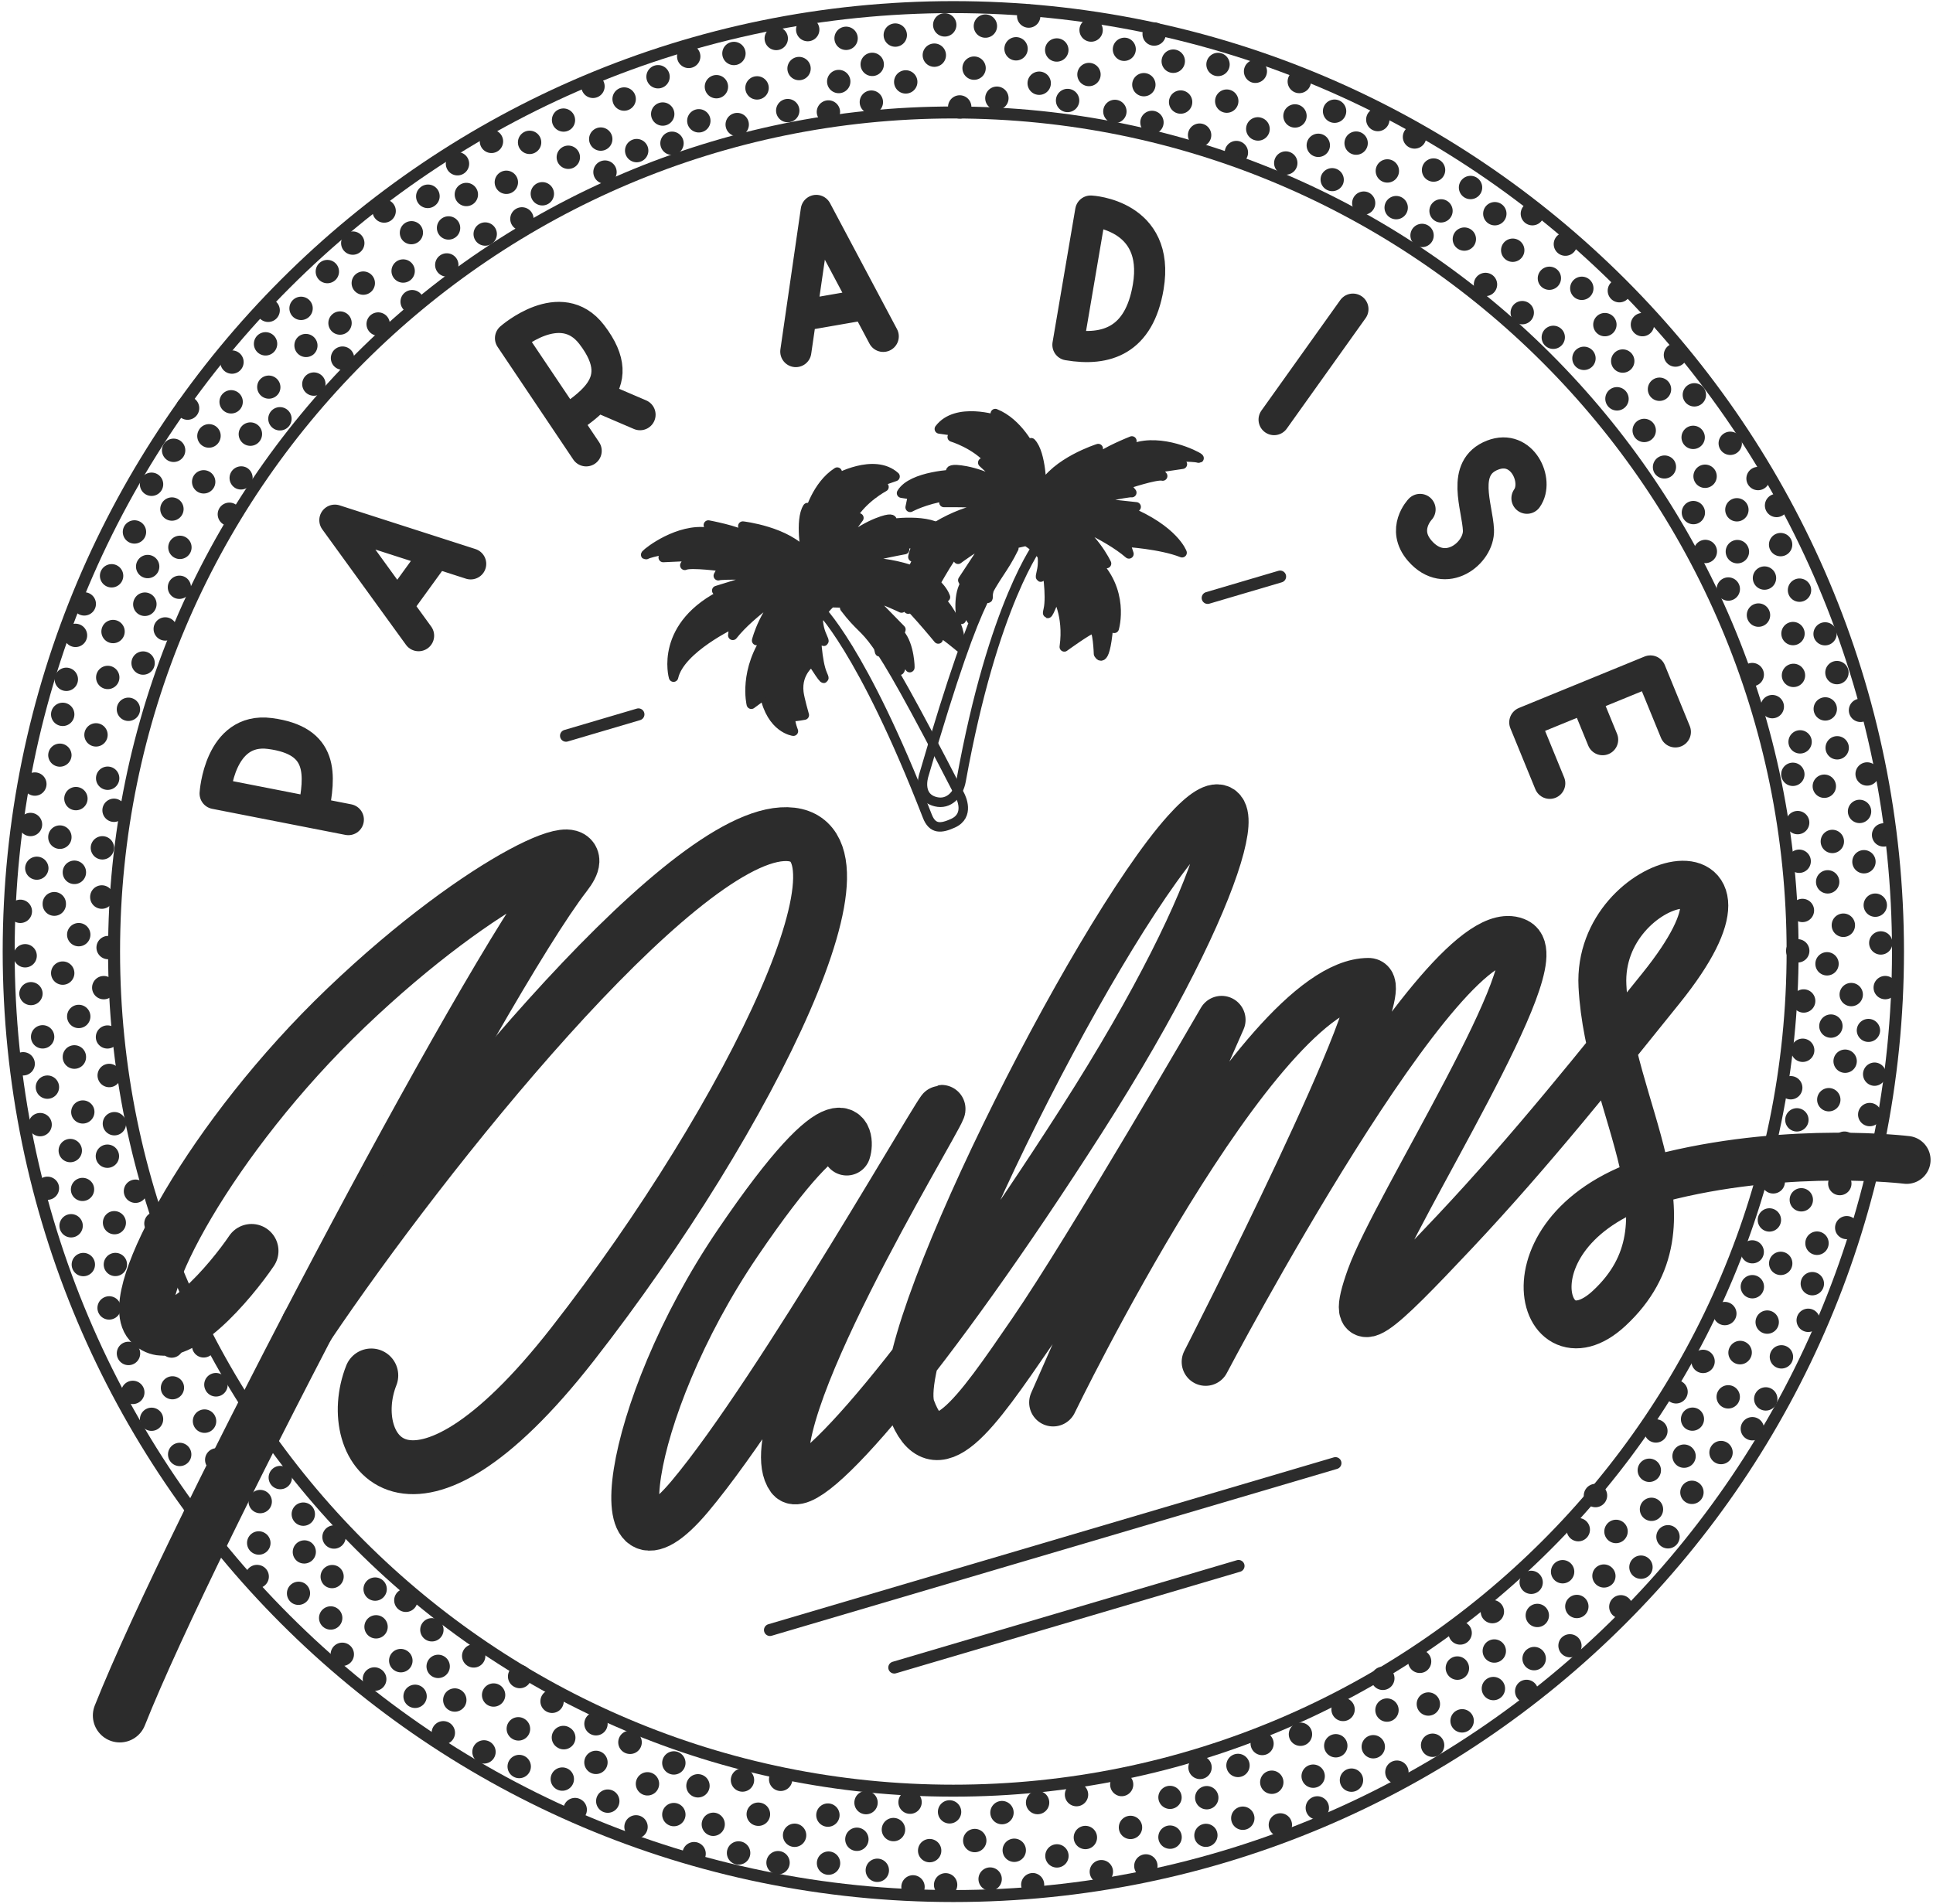
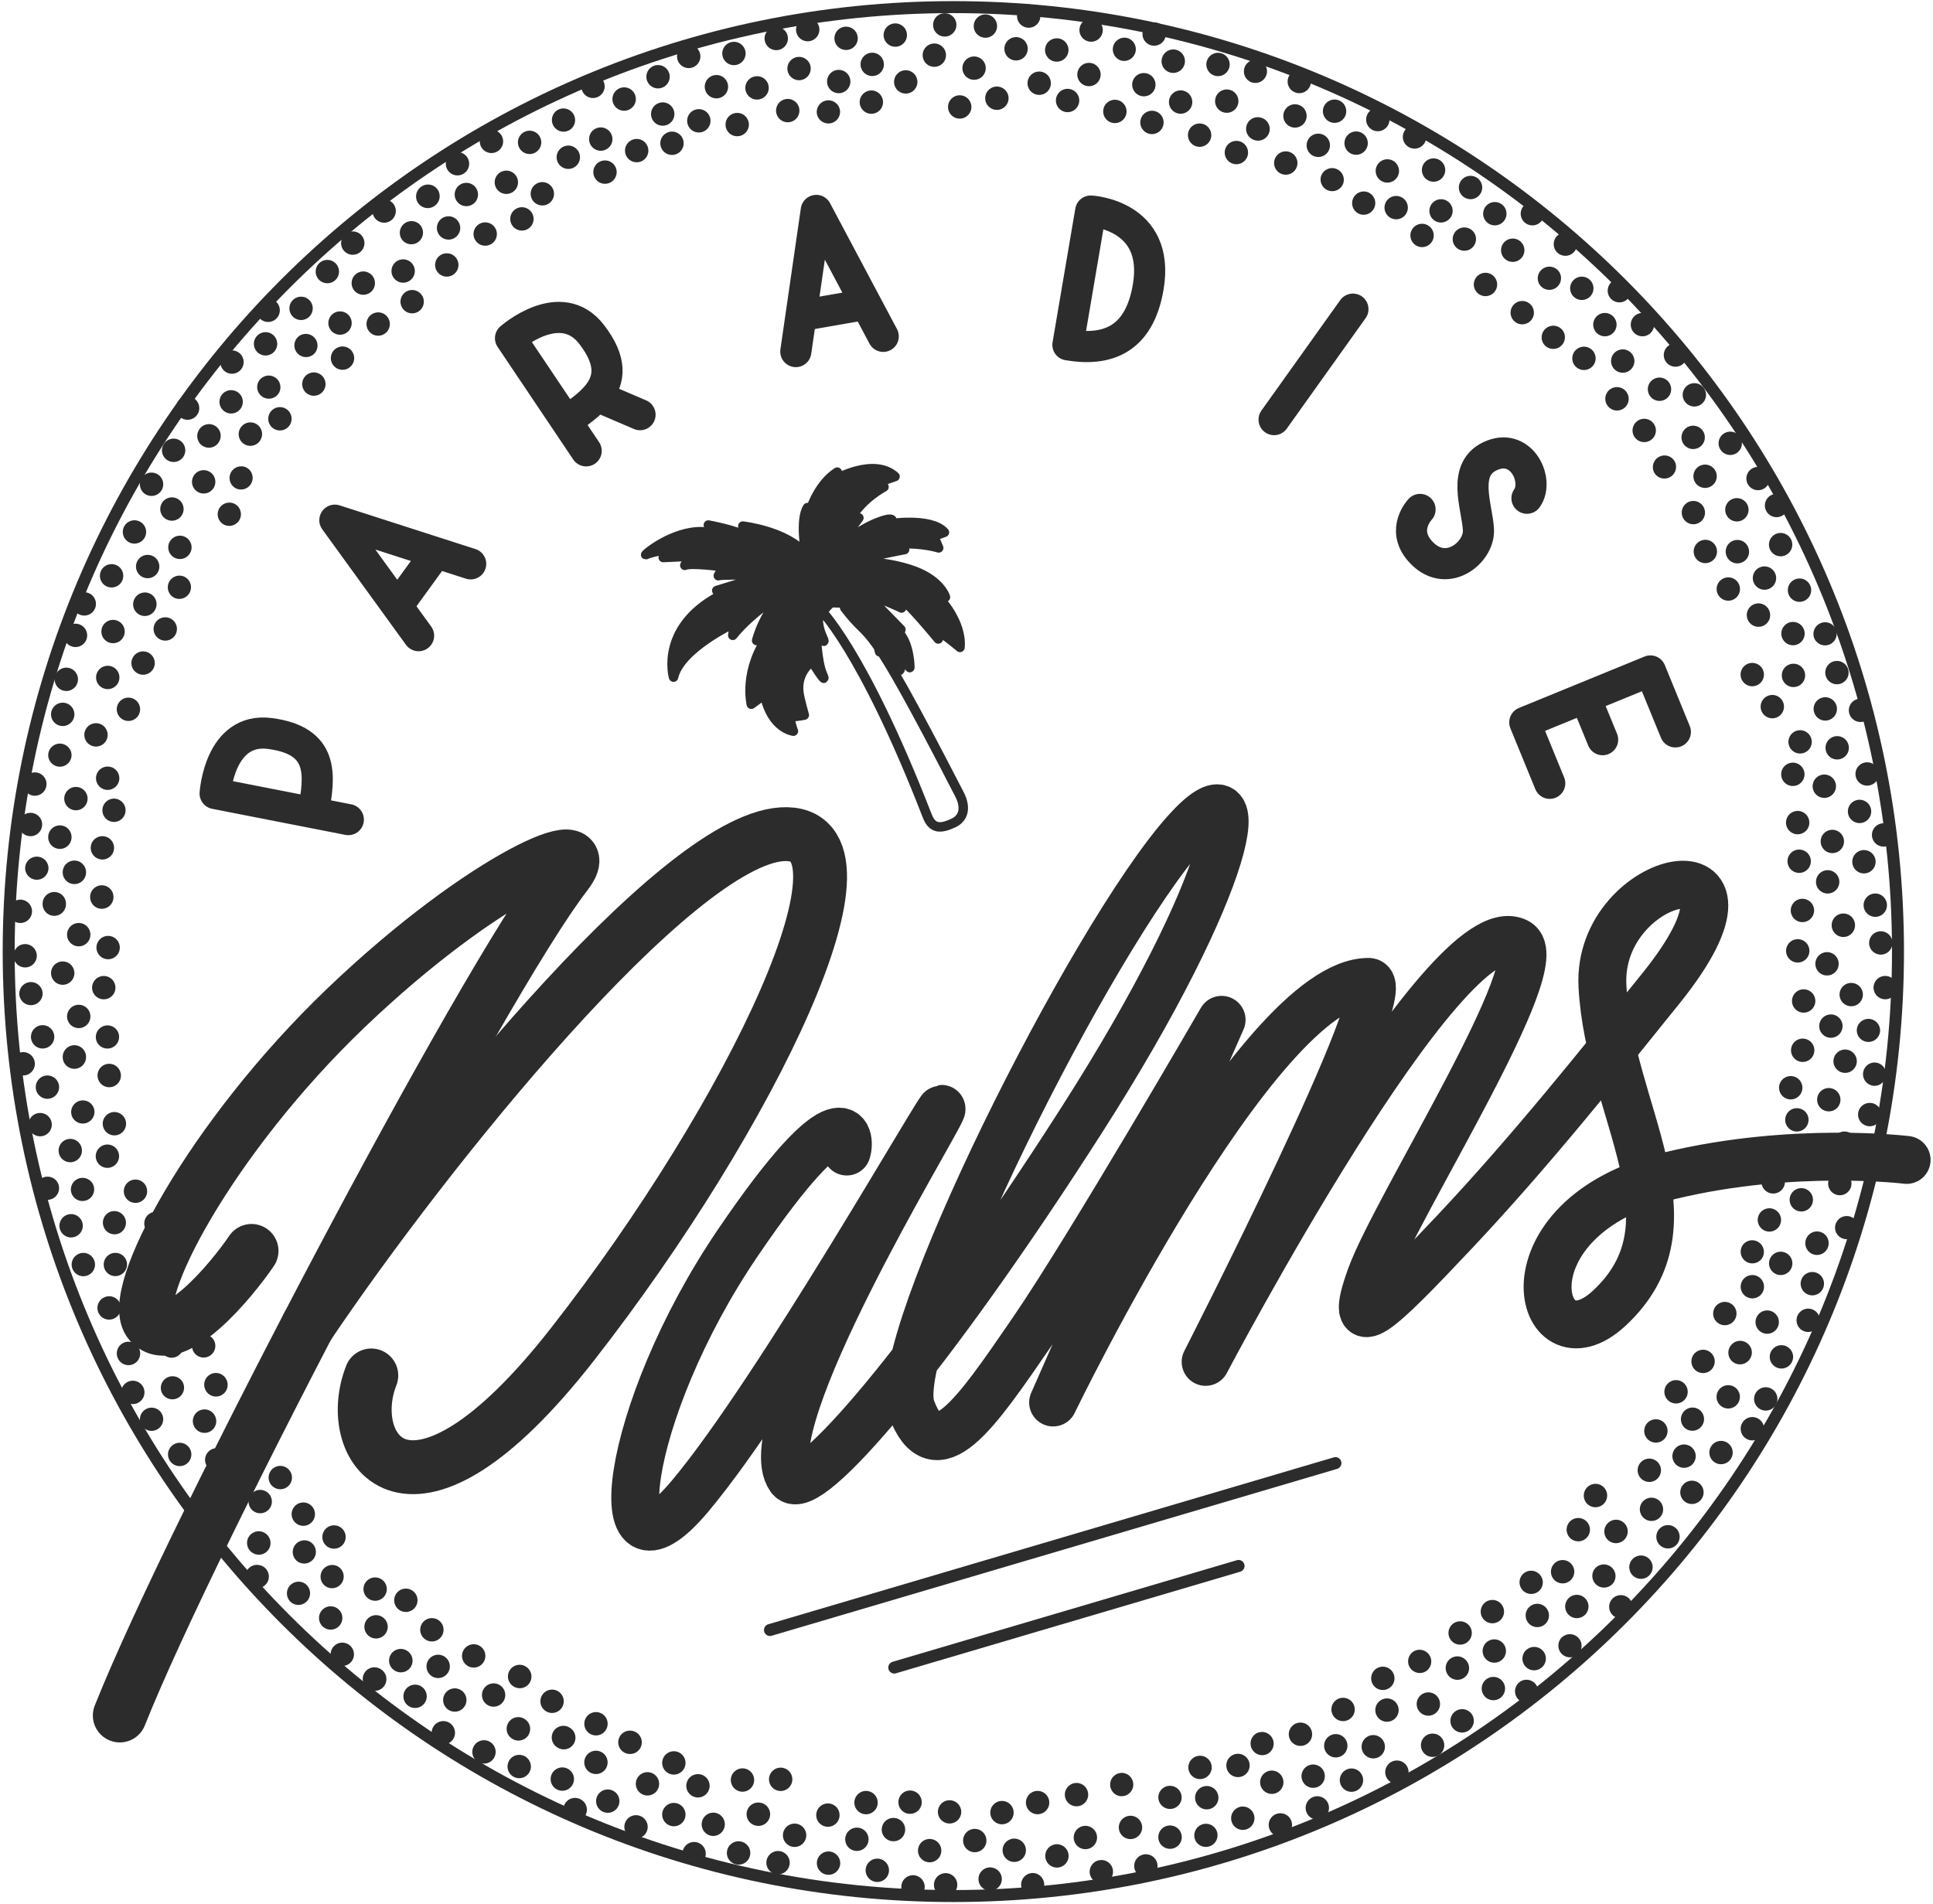
<svg xmlns="http://www.w3.org/2000/svg" width="734" height="723" fill="none">
  <path fill="#2C2C2C" d="M20.617 393.795a4.431 4.431 0 0 1-8.862 0 4.432 4.432 0 0 1 4.43-4.437 4.433 4.433 0 0 1 4.432 4.437zm-4.431-16.463a4.432 4.432 0 1 1-8.866 0 4.434 4.434 0 0 1 8.866 0zm12.06-7.743a4.43 4.43 0 0 1-8.862 0 4.433 4.433 0 0 1 4.43-4.437 4.433 4.433 0 0 1 4.432 4.437zm-16.087-23.533a4.433 4.433 0 1 1-8.865-.005 4.433 4.433 0 0 1 8.865.005zm10.28 66.836a4.431 4.431 0 0 1-4.436 4.429 4.429 4.429 0 1 1 0-8.858 4.431 4.431 0 0 1 4.436 4.429zm2.608-69.586a4.432 4.432 0 1 1-8.862 0 4.432 4.432 0 1 1 8.862 0zm9.285 42.743a4.432 4.432 0 0 1-8.864 0 4.434 4.434 0 0 1 4.43-4.437 4.434 4.434 0 0 1 4.434 4.437zm-20.353-23.052a4.436 4.436 0 0 1-4.436 4.437 4.433 4.433 0 1 1 4.435-4.437zm18.699 38.406a4.433 4.433 0 1 1-8.864 0 4.432 4.432 0 0 1 8.864 0zm1.653-46.486a4.433 4.433 0 1 1-8.865 0 4.433 4.433 0 0 1 8.865 0zm11.159 4.832a4.433 4.433 0 1 1-8.862.008 4.433 4.433 0 0 1 8.862-.008zm-1.655 15.361a4.43 4.43 0 0 1-4.434 4.429 4.43 4.43 0 0 1 0-8.862 4.433 4.433 0 0 1 4.434 4.433zM32.02 279.106a4.431 4.431 0 1 1 8.864 0 4.432 4.432 0 1 1-8.864 0zm4.433 16.462a4.431 4.431 0 1 1 8.862 0 4.433 4.433 0 0 1-4.43 4.433 4.433 4.433 0 0 1-4.432-4.433zm-12.061 7.742a4.431 4.431 0 1 1 8.864.004 4.431 4.431 0 0 1-8.864-.004zm9.837 37.421a4.432 4.432 0 1 1 8.863 0 4.431 4.431 0 1 1-8.863 0zM9.545 329.693a4.434 4.434 0 0 1 8.866 0 4.433 4.433 0 1 1-8.866 0zm8.76-42.843a4.436 4.436 0 0 1 4.433-4.432 4.438 4.438 0 0 1 4.433 4.432 4.434 4.434 0 0 1-8.866 0zm20.577 20.894a4.433 4.433 0 0 1 4.432-4.434 4.433 4.433 0 0 1 0 8.865 4.43 4.43 0 0 1-4.432-4.431zm5.455-38.354a4.434 4.434 0 0 1 4.433-4.434 4.432 4.432 0 1 1-4.433 4.434zm-26.032 48.591a4.432 4.432 0 1 1 8.863 0 4.43 4.43 0 0 1-4.43 4.433 4.434 4.434 0 0 1-4.433-4.433zm-11.156-4.838a4.431 4.431 0 0 1 8.863 0 4.433 4.433 0 0 1-4.432 4.436 4.433 4.433 0 0 1-4.431-4.436zm1.652-15.355a4.433 4.433 0 0 1 8.866 0 4.433 4.433 0 0 1-8.866 0zm25.65 24.22a4.43 4.43 0 1 1 8.862.004 4.43 4.43 0 0 1-8.862-.004zm-10.637 9.264a4.431 4.431 0 0 1 8.864 0 4.432 4.432 0 1 1-8.863 0zm-10.581 72.754a4.434 4.434 0 0 1-4.431 4.437 4.433 4.433 0 0 1-4.431-4.437 4.43 4.43 0 0 1 8.862 0zM36.725 440.9a4.429 4.429 0 0 1 2.283-5.836 4.435 4.435 0 0 1 5.836 2.279 4.431 4.431 0 0 1-2.284 5.837 4.427 4.427 0 0 1-5.835-2.28zm10.659 13.303a4.432 4.432 0 0 1 2.282-5.837 4.43 4.43 0 0 1 5.837 2.286 4.431 4.431 0 1 1-8.12 3.551zm-7.945 11.927a4.43 4.43 0 0 1 2.285-5.833 4.433 4.433 0 0 1 3.552 8.12 4.43 4.43 0 0 1-5.837-2.287zm-2.032-55.897a4.429 4.429 0 0 1 2.284-5.834 4.429 4.429 0 0 1 5.835 2.283 4.431 4.431 0 1 1-8.119 3.551zm-10.007 13.9a4.431 4.431 0 0 1 2.282-5.838 4.434 4.434 0 0 1 5.838 2.281 4.433 4.433 0 0 1-8.12 3.557zm25.504 64.795a4.43 4.43 0 0 1 2.282-5.836 4.43 4.43 0 0 1 5.838 2.283 4.424 4.424 0 0 1-2.283 5.832 4.43 4.43 0 0 1-5.837-2.279zm-25.64-35.434a4.433 4.433 0 0 1 8.12-3.557 4.431 4.431 0 0 1-2.28 5.837 4.432 4.432 0 0 1-5.84-2.28zm27.887 12.952a4.434 4.434 0 0 1 2.283-5.837 4.432 4.432 0 1 1-2.283 5.837zm-32.529-27.688a4.436 4.436 0 0 1 2.284-5.836 4.433 4.433 0 0 1 3.554 8.123 4.43 4.43 0 0 1-5.838-2.287zm17.122 43.251a4.432 4.432 0 0 1 8.12-3.554 4.427 4.427 0 0 1-2.283 5.837 4.431 4.431 0 0 1-5.837-2.283zm-12.159.045a4.43 4.43 0 0 1 2.282-5.834 4.426 4.426 0 0 1 5.838 2.284 4.427 4.427 0 0 1-2.284 5.833 4.425 4.425 0 0 1-5.836-2.283zm-4.645-14.73a4.437 4.437 0 0 1 2.286-5.837 4.437 4.437 0 0 1 5.839 2.28 4.434 4.434 0 0 1-8.125 3.557zm49.316 83.213a4.432 4.432 0 1 1-8.118 3.555 4.432 4.432 0 0 1 8.118-3.555zm-10.658-13.308a4.44 4.44 0 0 1-2.283 5.844 4.44 4.44 0 0 1-5.839-2.286 4.434 4.434 0 0 1 8.122-3.558zm7.945-11.927a4.433 4.433 0 0 1-8.12 3.558 4.433 4.433 0 0 1 8.12-3.558zm-24.017-30.338a4.428 4.428 0 0 1-2.282 5.836 4.43 4.43 0 1 1-3.553-8.116 4.43 4.43 0 0 1 5.835 2.28zm27.04.22a4.43 4.43 0 0 1-2.288 5.833 4.425 4.425 0 0 1-5.832-2.283 4.431 4.431 0 1 1 8.12-3.55zm9.149 42.76a4.431 4.431 0 1 1-8.119 3.55 4.422 4.422 0 0 1 2.284-5.829 4.423 4.423 0 0 1 5.835 2.279zm-27.226-10.892a4.432 4.432 0 0 1-2.282 5.837 4.429 4.429 0 0 1-5.836-2.286 4.426 4.426 0 0 1 2.283-5.833 4.431 4.431 0 0 1 5.835 2.282zm31.87 25.621a4.433 4.433 0 0 1-8.12 3.557 4.432 4.432 0 0 1 8.12-3.557zm-17.126-43.248a4.43 4.43 0 1 1-8.117 3.551 4.427 4.427 0 0 1 2.282-5.834 4.425 4.425 0 0 1 5.835 2.283zm12.164-.044a4.432 4.432 0 0 1-8.122 3.554 4.433 4.433 0 0 1 8.122-3.554zm4.64 14.732a4.432 4.432 0 1 1-8.12 3.55 4.43 4.43 0 0 1 2.283-5.833 4.426 4.426 0 0 1 5.837 2.283zM52.83 512.206a4.433 4.433 0 1 1-8.122 3.552 4.433 4.433 0 0 1 8.123-3.552zm6.028-12.752a4.433 4.433 0 0 1-2.284 5.837 4.43 4.43 0 0 1-5.836-2.285 4.429 4.429 0 0 1 2.282-5.835 4.426 4.426 0 0 1 5.838 2.283zm-19.473-70.893a4.43 4.43 0 0 1 2.28-5.837 4.432 4.432 0 0 1 3.554 8.121 4.43 4.43 0 0 1-5.834-2.284zm-2.661-32.995a4.432 4.432 0 0 1 8.118-3.554 4.431 4.431 0 1 1-8.118 3.554zm-25.549 33.345a4.435 4.435 0 0 1 2.284-5.837 4.43 4.43 0 0 1 5.835 2.283 4.431 4.431 0 1 1-8.12 3.554zm2.769 24.13a4.433 4.433 0 0 1 8.12-3.557 4.438 4.438 0 0 1-2.283 5.844 4.437 4.437 0 0 1-5.837-2.287zm88.432 109.914a4.438 4.438 0 0 1 2.284-5.84 4.436 4.436 0 0 1 5.835 2.286 4.43 4.43 0 0 1-2.282 5.837 4.43 4.43 0 0 1-5.837-2.283zm113.449 108.953a4.43 4.43 0 1 1-4.607 7.572 4.429 4.429 0 0 1-1.483-6.089 4.435 4.435 0 0 1 6.09-1.483zm-16.365-4.772a4.432 4.432 0 0 1-4.607 7.574 4.428 4.428 0 0 1-1.484-6.091 4.435 4.435 0 0 1 6.091-1.483zm-.349-14.324a4.43 4.43 0 1 1-4.607 7.566 4.43 4.43 0 0 1-1.483-6.087 4.427 4.427 0 0 1 6.09-1.479zm-28.464 1.51a4.433 4.433 0 0 1 1.483 6.088 4.435 4.435 0 0 1-6.091 1.482 4.436 4.436 0 0 1-1.483-6.093 4.436 4.436 0 0 1 6.091-1.477zm62.44 25.961a4.431 4.431 0 1 1-4.61 7.57 4.431 4.431 0 0 1 4.61-7.57zm-58.088-38.402a4.432 4.432 0 0 1 1.483 6.09 4.44 4.44 0 0 1-6.09 1.484 4.438 4.438 0 0 1-1.482-6.093 4.426 4.426 0 0 1 6.089-1.481zm41.336 14.289a4.429 4.429 0 1 1-4.605 7.566 4.43 4.43 0 1 1 4.605-7.566zm-30.267 5.404a4.432 4.432 0 1 1-4.608 7.572 4.432 4.432 0 0 1 4.608-7.572zm42.528 3.989a4.435 4.435 0 0 1 1.483 6.092 4.43 4.43 0 1 1-7.569-4.608 4.43 4.43 0 0 1 6.086-1.484zm-38.852-25.579a4.433 4.433 0 0 1-4.607 7.575 4.435 4.435 0 0 1-1.483-6.092 4.436 4.436 0 0 1 6.09-1.483zm9.931-7.016a4.433 4.433 0 0 1 1.481 6.09 4.434 4.434 0 0 1-6.087 1.482 4.432 4.432 0 1 1 4.606-7.572zm12.258 9.393a4.437 4.437 0 0 1 1.483 6.094 4.429 4.429 0 0 1-6.089 1.479 4.431 4.431 0 1 1 4.606-7.573zm-88.155-39.812a4.432 4.432 0 0 1 4.608-7.57 4.43 4.43 0 0 1 1.482 6.088 4.427 4.427 0 0 1-6.09 1.482zm16.368 4.773a4.434 4.434 0 0 1-1.483-6.09 4.429 4.429 0 0 1 6.089-1.481 4.429 4.429 0 0 1 1.481 6.089 4.43 4.43 0 0 1-6.087 1.482zm.347 14.329a4.428 4.428 0 0 1-1.481-6.088 4.43 4.43 0 1 1 1.481 6.088zm37.079 11.047a4.43 4.43 0 0 1-1.482-6.09 4.436 4.436 0 0 1 6.089-1.484 4.432 4.432 0 0 1 1.482 6.092 4.428 4.428 0 0 1-6.089 1.482zm-22.258 15.349a4.43 4.43 0 1 1 4.606-7.57 4.43 4.43 0 1 1-4.606 7.57zm-32.046-29.754a4.429 4.429 0 0 1-1.481-6.092 4.427 4.427 0 0 1 6.088-1.478 4.428 4.428 0 0 1 1.479 6.086 4.427 4.427 0 0 1-6.086 1.484zm28.542-6.717a4.43 4.43 0 0 1-1.48-6.091 4.43 4.43 0 0 1 6.087-1.483 4.434 4.434 0 0 1 1.483 6.091 4.434 4.434 0 0 1-6.09 1.483zm-40.803-2.678a4.433 4.433 0 0 1 4.607-7.573 4.432 4.432 0 1 1-4.607 7.573zm38.853 25.575a4.43 4.43 0 1 1 4.607-7.569 4.431 4.431 0 1 1-4.607 7.569zm-9.93 7.018a4.431 4.431 0 1 1 4.607-7.569 4.431 4.431 0 1 1-4.607 7.569zm-12.261-9.389a4.437 4.437 0 0 1-1.481-6.095 4.433 4.433 0 1 1 7.572 4.612 4.446 4.446 0 0 1-6.091 1.483zm34.026-9.325a4.43 4.43 0 1 1 4.607-7.571 4.43 4.43 0 0 1 1.48 6.088 4.427 4.427 0 0 1-6.087 1.483zm2.383 13.904a4.435 4.435 0 0 1-1.48-6.09 4.43 4.43 0 0 1 6.088-1.484 4.43 4.43 0 0 1 1.483 6.091 4.438 4.438 0 0 1-6.091 1.483zm56.654 46.861a4.425 4.425 0 0 1 1.479 6.084 4.426 4.426 0 0 1-6.087 1.483 4.431 4.431 0 1 1 4.608-7.567zm43.707-.904a4.43 4.43 0 0 1-3.797-4.986 4.424 4.424 0 0 1 4.982-3.796 4.426 4.426 0 0 1 3.8 4.98 4.435 4.435 0 0 1-4.985 3.802zm16.904-2.194a4.425 4.425 0 0 1-3.797-4.981 4.439 4.439 0 0 1 4.984-3.802 4.43 4.43 0 0 1 3.798 4.985 4.428 4.428 0 0 1-4.985 3.798zm6.064 12.989a4.43 4.43 0 1 1 1.185-8.779 4.427 4.427 0 0 1 3.802 4.981 4.431 4.431 0 0 1-4.987 3.798zm-48.808-27.32a4.43 4.43 0 0 1-3.797-4.986 4.43 4.43 0 0 1 4.982-3.797 4.432 4.432 0 1 1-1.185 8.783zm6.668 15.773a4.433 4.433 0 0 1-3.797-4.985 4.428 4.428 0 0 1 4.983-3.797 4.43 4.43 0 0 1 3.799 4.985 4.427 4.427 0 0 1-4.985 3.797zm68.61 11.893a4.432 4.432 0 1 1 1.193-8.781 4.432 4.432 0 0 1-1.193 8.781zm-43.597 3.486a4.435 4.435 0 0 1-3.799-4.986 4.441 4.441 0 0 1 4.985-3.801 4.434 4.434 0 0 1-1.186 8.787zm25.563-17.089a4.439 4.439 0 0 1-3.801-4.985 4.438 4.438 0 0 1 4.987-3.801 4.43 4.43 0 0 1 3.797 4.984 4.43 4.43 0 0 1-4.983 3.802zm-40.562 13.397a4.44 4.44 0 0 1-3.799-4.985 4.432 4.432 0 1 1 3.799 4.985zm45.849 7.856a4.436 4.436 0 0 1-3.799-4.985 4.432 4.432 0 1 1 3.799 4.985zm-6.283 10.41a4.43 4.43 0 1 1 1.186-8.782 4.43 4.43 0 1 1-1.186 8.782zm-14.999-3.694a4.43 4.43 0 0 1-3.797-4.985 4.426 4.426 0 0 1 4.983-3.797 4.431 4.431 0 1 1-1.186 8.782zm96.726 1.133a4.423 4.423 0 0 1 3.795 4.979 4.436 4.436 0 0 1-4.983 3.803 4.436 4.436 0 0 1-3.8-4.984 4.427 4.427 0 0 1 4.988-3.798zm-16.909 2.183a4.435 4.435 0 0 1 3.798 4.989 4.427 4.427 0 0 1-4.986 3.797 4.427 4.427 0 0 1-3.796-4.98 4.436 4.436 0 0 1 4.984-3.806zm-6.06-12.984a4.43 4.43 0 0 1 3.795 4.984 4.428 4.428 0 0 1-4.983 3.798 4.424 4.424 0 0 1-3.797-4.985 4.425 4.425 0 0 1 4.985-3.797zm-38.403 4.745a4.435 4.435 0 0 1 3.802 4.984 4.433 4.433 0 0 1-4.985 3.799 4.426 4.426 0 0 1-3.799-4.982 4.43 4.43 0 0 1 4.982-3.801zm14.242-22.984a4.431 4.431 0 0 1-1.186 8.783 4.435 4.435 0 0 1-3.803-4.985 4.433 4.433 0 0 1 4.989-3.798zm41.284 14.406a4.438 4.438 0 0 1 3.801 4.986 4.44 4.44 0 0 1-4.986 3.804 4.432 4.432 0 0 1-3.797-4.985 4.437 4.437 0 0 1 4.982-3.805zm-23.454 17.6a4.432 4.432 0 1 1-1.188 8.784 4.432 4.432 0 0 1 1.188-8.784zm38.454-13.905a4.433 4.433 0 0 1 3.797 4.986 4.427 4.427 0 0 1-4.982 3.797 4.43 4.43 0 1 1 1.185-8.783zm-45.848-7.855a4.43 4.43 0 0 1 3.797 4.985 4.426 4.426 0 0 1-4.982 3.797 4.431 4.431 0 1 1 1.185-8.782zm6.284-10.41a4.433 4.433 0 0 1 3.797 4.985 4.428 4.428 0 0 1-4.984 3.797 4.427 4.427 0 0 1-3.798-4.985 4.428 4.428 0 0 1 4.985-3.797zm14.997 3.694a4.434 4.434 0 0 1 3.802 4.985 4.433 4.433 0 0 1-8.786-1.187 4.429 4.429 0 0 1 4.984-3.798zm-27.431 22.18a4.426 4.426 0 0 1 3.797 4.981 4.43 4.43 0 0 1-4.984 3.801 4.433 4.433 0 0 1-3.799-4.984 4.426 4.426 0 0 1 4.986-3.798zm-7.764-11.784a4.437 4.437 0 0 1 3.802 4.986 4.432 4.432 0 0 1-4.987 3.797 4.422 4.422 0 0 1-3.797-4.979 4.433 4.433 0 0 1 4.982-3.804zm-70.683-20.209a4.438 4.438 0 0 1-3.802-4.985 4.442 4.442 0 0 1 4.985-3.805 4.433 4.433 0 0 1 3.8 4.985 4.436 4.436 0 0 1-4.983 3.805zm-29.57-14.88a4.436 4.436 0 0 1-3.799-4.985 4.428 4.428 0 0 1 4.985-3.797 4.421 4.421 0 0 1 3.797 4.977 4.428 4.428 0 0 1-4.983 3.805zm15.204 39.158a4.428 4.428 0 0 1-3.797-4.985 4.435 4.435 0 0 1 4.983-3.801 4.44 4.44 0 0 1 3.803 4.985 4.437 4.437 0 0 1-4.989 3.801zm22.055 10.177a4.435 4.435 0 0 1-3.8-4.982 4.43 4.43 0 1 1 8.783 1.183 4.43 4.43 0 0 1-4.983 3.799zM96.975 603.157a4.43 4.43 0 1 1 1.188-8.782 4.432 4.432 0 1 1-1.188 8.782zm-.474-29.073a4.433 4.433 0 0 1 4.609-7.574 4.433 4.433 0 1 1-4.609 7.574zm16.366 4.772a4.434 4.434 0 0 1-1.481-6.091 4.436 4.436 0 0 1 6.09-1.482 4.434 4.434 0 0 1 1.481 6.09 4.426 4.426 0 0 1-6.09 1.483zm.346 14.331a4.434 4.434 0 0 1 4.609-7.574 4.431 4.431 0 0 1 1.481 6.091 4.436 4.436 0 0 1-6.09 1.483zm-17.223-3.362a4.431 4.431 0 1 1 4.606-7.57 4.429 4.429 0 0 1 1.482 6.091 4.432 4.432 0 0 1-6.088 1.479zm28.542-2.283a4.432 4.432 0 0 1 4.609-7.574 4.431 4.431 0 0 1 1.48 6.09 4.427 4.427 0 0 1-6.089 1.484zm-40.8-7.11a4.437 4.437 0 0 1-1.484-6.095 4.43 4.43 0 0 1 6.09-1.476 4.43 4.43 0 0 1 1.483 6.087 4.433 4.433 0 0 1-6.09 1.484zm481.062 57.076a4.444 4.444 0 0 1 6.082 1.532 4.432 4.432 0 0 1-1.535 6.077 4.427 4.427 0 0 1-6.073-1.529 4.432 4.432 0 0 1 1.526-6.08zm-11.855 12.25a4.44 4.44 0 0 1 6.081 1.532 4.436 4.436 0 0 1-1.53 6.074 4.432 4.432 0 1 1-4.551-7.606zm-12.834-6.374a4.432 4.432 0 0 1 6.081 1.531 4.427 4.427 0 0 1-1.535 6.073 4.427 4.427 0 0 1-6.076-1.527 4.431 4.431 0 0 1 1.53-6.077zm-11.945 25.881a4.436 4.436 0 0 1 6.081 1.531 4.43 4.43 0 0 1-1.531 6.077 4.428 4.428 0 0 1-6.077-1.531 4.426 4.426 0 0 1 1.527-6.077zm52.096-43.117a4.431 4.431 0 1 1 4.545 7.607 4.424 4.424 0 0 1-6.072-1.53 4.427 4.427 0 0 1 1.527-6.077zm-61.067 33.462a4.43 4.43 0 0 1 6.077 1.531 4.43 4.43 0 1 1-6.077-1.531zm31.92-29.898a4.428 4.428 0 0 1 6.077 1.531 4.43 4.43 0 1 1-7.604 4.546 4.43 4.43 0 0 1 1.527-6.077zm-9.334 29.294a4.432 4.432 0 0 1 4.548 7.607 4.432 4.432 0 1 1-4.548-7.607zm23.368-35.756a4.428 4.428 0 0 1 6.073 1.531 4.423 4.423 0 0 1-1.528 6.077 4.425 4.425 0 0 1-6.073-1.528 4.426 4.426 0 0 1 1.528-6.08zm-40.748 22.434a4.426 4.426 0 0 1 6.073 1.53 4.427 4.427 0 0 1-1.528 6.077 4.43 4.43 0 0 1-6.076-1.527 4.429 4.429 0 0 1 1.531-6.08zm-1.58-12.057a4.43 4.43 0 1 1 4.545 7.607 4.428 4.428 0 0 1-6.073-1.527 4.438 4.438 0 0 1 1.528-6.08zm14.033-6.46a4.433 4.433 0 0 1 4.549 7.608 4.433 4.433 0 0 1-6.077-1.531 4.426 4.426 0 0 1 1.528-6.077zm-76.346 59.404a4.431 4.431 0 1 1-4.54-7.612 4.431 4.431 0 0 1 4.54 7.612zm11.859-12.253a4.425 4.425 0 0 1-6.073-1.53 4.43 4.43 0 1 1 6.073 1.53zm12.838 6.38a4.44 4.44 0 0 1-6.081-1.531 4.44 4.44 0 0 1 1.528-6.078 4.433 4.433 0 1 1 4.553 7.609zm27.072-27.646a4.434 4.434 0 0 1-6.08-1.53 4.429 4.429 0 0 1 1.531-6.078 4.429 4.429 0 0 1 6.076 1.531 4.438 4.438 0 0 1-1.527 6.077zm3.186 26.85a4.43 4.43 0 0 1-6.077-1.531 4.423 4.423 0 0 1 1.531-6.074 4.431 4.431 0 0 1 6.081 1.528 4.434 4.434 0 0 1-1.535 6.077zm-41.266 14.465a4.434 4.434 0 0 1-6.077-1.532 4.434 4.434 0 0 1 1.53-6.077 4.43 4.43 0 0 1 6.078 1.529 4.437 4.437 0 0 1-1.531 6.08zm7.372-28.382a4.428 4.428 0 0 1-6.074-1.531 4.435 4.435 0 0 1 1.531-6.08 4.433 4.433 0 0 1 4.543 7.611zm-21.401 34.84a4.437 4.437 0 0 1-6.082-1.531 4.433 4.433 0 0 1 7.609-4.547 4.43 4.43 0 0 1-1.527 6.078zm40.748-22.431a4.437 4.437 0 0 1-6.078-1.531 4.432 4.432 0 0 1 1.531-6.077 4.43 4.43 0 0 1 6.078 1.528 4.437 4.437 0 0 1-1.531 6.08zm1.572 12.056a4.428 4.428 0 0 1-6.074-1.533 4.429 4.429 0 0 1 1.528-6.072 4.431 4.431 0 0 1 6.081 1.528 4.433 4.433 0 0 1-1.535 6.077zm-14.025 6.46a4.43 4.43 0 1 1-4.546-7.607 4.427 4.427 0 0 1 6.073 1.53 4.43 4.43 0 0 1-1.527 6.077zm7.624-34.443a4.43 4.43 0 0 1-6.076-1.527 4.437 4.437 0 0 1 1.53-6.078 4.432 4.432 0 0 1 6.082 1.528 4.434 4.434 0 0 1-1.536 6.077zm13.415 4.377a4.44 4.44 0 0 1-6.08-1.531 4.43 4.43 0 0 1 1.531-6.073 4.432 4.432 0 0 1 6.081 1.524 4.437 4.437 0 0 1-1.532 6.08zm67.875-28.247a4.427 4.427 0 0 1 6.077 1.528 4.43 4.43 0 0 1-1.535 6.077 4.43 4.43 0 0 1-4.542-7.605zm19.589-39.086a4.419 4.419 0 0 1-6.174 1.036 4.426 4.426 0 0 1-1.036-6.179 4.433 4.433 0 0 1 6.184-1.036 4.42 4.42 0 0 1 1.026 6.179zm5.953-15.971a4.428 4.428 0 0 1-6.177 1.033 4.43 4.43 0 0 1-1.037-6.18 4.428 4.428 0 0 1 6.177-1.037 4.429 4.429 0 0 1 1.037 6.184zm14.318.7a4.433 4.433 0 0 1-7.218-5.151 4.434 4.434 0 1 1 7.218 5.151zm-46.936 30.423a4.43 4.43 0 0 1-6.18 1.033 4.43 4.43 0 0 1-1.037-6.178 4.428 4.428 0 0 1 6.181-1.038 4.435 4.435 0 0 1 1.036 6.183zm17.062 1.459a4.434 4.434 0 0 1-6.184 1.034 4.427 4.427 0 0 1-1.03-6.18 4.427 4.427 0 0 1 6.177-1.04 4.436 4.436 0 0 1 1.037 6.186zm42.526-55.14a4.428 4.428 0 0 1-6.177 1.036 4.437 4.437 0 0 1-1.037-6.181 4.43 4.43 0 0 1 6.181-1.037 4.43 4.43 0 0 1 1.033 6.182zm-17.257 40.192a4.434 4.434 0 0 1-7.217-5.15 4.44 4.44 0 0 1 6.185-1.038 4.438 4.438 0 0 1 1.032 6.188zm-3.186-30.586a4.437 4.437 0 0 1-6.184 1.036 4.428 4.428 0 0 1-1.037-6.18 4.433 4.433 0 1 1 7.221 5.144zm-7.075 42.128a4.435 4.435 0 0 1-6.184 1.03 4.428 4.428 0 0 1-1.027-6.177 4.42 4.42 0 0 1 6.174-1.033 4.429 4.429 0 0 1 1.037 6.18zm28.336-36.889a4.434 4.434 0 0 1-7.219-5.15 4.44 4.44 0 0 1 6.185-1.034 4.435 4.435 0 0 1 1.034 6.184zm6.279 10.411a4.433 4.433 0 0 1-6.185 1.037 4.432 4.432 0 1 1 6.185-1.037zm-10.264 11.547a4.43 4.43 0 0 1-6.183 1.033 4.427 4.427 0 0 1-1.034-6.179 4.43 4.43 0 0 1 6.181-1.038 4.437 4.437 0 0 1 1.036 6.184zm46.122-85.03a4.43 4.43 0 0 1 6.181-1.029 4.43 4.43 0 0 1 1.037 6.179 4.437 4.437 0 0 1-6.188 1.034 4.431 4.431 0 0 1-1.03-6.184zm-5.946 15.98a4.42 4.42 0 0 1 6.173-1.037 4.433 4.433 0 0 1 1.041 6.18 4.437 4.437 0 0 1-6.185 1.038 4.428 4.428 0 0 1-1.029-6.181zm-14.318-.701a4.432 4.432 0 1 1 7.209 5.153 4.432 4.432 0 0 1-7.209-5.153zm-13.717 36.182a4.423 4.423 0 0 1 6.177-1.033 4.427 4.427 0 0 1 1.041 6.176 4.434 4.434 0 0 1-6.184 1.038 4.426 4.426 0 0 1-1.034-6.181zm-13.688-23.32c1.414-1.991 4.185-2.451 6.177-1.033a4.44 4.44 0 0 1 1.038 6.183 4.432 4.432 0 0 1-7.215-5.15zm32.006-29.796a4.423 4.423 0 0 1 6.177-1.029 4.42 4.42 0 0 1 1.037 6.176 4.432 4.432 0 1 1-7.214-5.147zm4.626 28.958a4.426 4.426 0 0 1 6.176-1.037 4.429 4.429 0 0 1 1.038 6.18 4.435 4.435 0 0 1-6.182 1.041 4.426 4.426 0 0 1-1.032-6.184zm5.636-40.501a4.431 4.431 0 0 1 6.182-1.033 4.428 4.428 0 0 1 1.032 6.182 4.424 4.424 0 0 1-6.176 1.032 4.427 4.427 0 0 1-1.038-6.181zm-28.336 36.89a4.424 4.424 0 0 1 6.177-1.034 4.432 4.432 0 0 1-5.14 7.219 4.437 4.437 0 0 1-1.037-6.185zm-6.276-10.415a4.43 4.43 0 0 1 6.18-1.032 4.432 4.432 0 0 1-5.147 7.217 4.433 4.433 0 0 1-1.033-6.185zm10.262-11.542a4.424 4.424 0 0 1 6.18-1.033 4.431 4.431 0 1 1-5.147 7.216 4.433 4.433 0 0 1-1.033-6.183zm6.819 34.612a4.43 4.43 0 1 1 7.214 5.144 4.427 4.427 0 0 1-6.181 1.037 4.426 4.426 0 0 1-1.033-6.181zm-14.043 1.366a4.432 4.432 0 1 1 7.215 5.15c-1.415 1.992-4.186 2.452-6.178 1.034a4.439 4.439 0 0 1-1.037-6.184zm-50.851 53.095a4.433 4.433 0 0 1-7.219-5.146 4.428 4.428 0 0 1 6.182-1.034 4.432 4.432 0 0 1 1.037 6.18zm-26.957 19.21a4.428 4.428 0 0 1-6.18 1.037 4.434 4.434 0 0 1-1.036-6.182 4.434 4.434 0 0 1 6.184-1.032 4.428 4.428 0 0 1 1.032 6.177zm41.73 4.824a4.43 4.43 0 0 1-6.179 1.033 4.435 4.435 0 0 1-1.038-6.183 4.434 4.434 0 0 1 7.217 5.15zm19.293-14.763a4.43 4.43 0 1 1-7.217-5.144 4.436 4.436 0 0 1 6.184-1.037 4.434 4.434 0 0 1 1.033 6.181zm49.936-134.859a4.437 4.437 0 0 1-6.182 1.033 4.436 4.436 0 0 1-1.032-6.183 4.433 4.433 0 0 1 7.214 5.15zm34.338-150.72a4.423 4.423 0 0 1 4.46-4.395 4.428 4.428 0 0 1 4.401 4.463 4.433 4.433 0 0 1-4.466 4.399 4.426 4.426 0 0 1-4.395-4.467zm4.301 16.494a4.43 4.43 0 0 1 4.465-4.395 4.434 4.434 0 0 1 4.397 4.467 4.429 4.429 0 0 1-4.469 4.395 4.427 4.427 0 0 1-4.393-4.467zm-12.123 7.65a4.431 4.431 0 1 1 8.861.071 4.428 4.428 0 0 1-4.466 4.396 4.43 4.43 0 0 1-4.395-4.467zm15.903 23.657a4.43 4.43 0 1 1 8.862.068 4.428 4.428 0 0 1-4.466 4.401 4.434 4.434 0 0 1-4.396-4.469zm-9.755-66.915a4.43 4.43 0 0 1 4.471-4.396 4.427 4.427 0 0 1 4.392 4.468 4.427 4.427 0 0 1-4.466 4.395 4.434 4.434 0 0 1-4.397-4.467zm-3.158 69.565a4.425 4.425 0 0 1 4.463-4.395 4.42 4.42 0 0 1 4.398 4.463 4.426 4.426 0 0 1-4.463 4.396 4.429 4.429 0 0 1-4.398-4.464zm-8.946-42.815a4.429 4.429 0 0 1 4.47-4.395 4.428 4.428 0 0 1 4.393 4.464 4.427 4.427 0 0 1-4.466 4.397 4.427 4.427 0 0 1-4.397-4.466zm20.17 23.206a4.437 4.437 0 0 1 4.467-4.398 4.43 4.43 0 0 1 4.398 4.47 4.429 4.429 0 0 1-4.464 4.394 4.434 4.434 0 0 1-4.401-4.466zm-18.396-38.55a4.433 4.433 0 0 1 4.467-4.395 4.426 4.426 0 0 1 4.395 4.463 4.43 4.43 0 0 1-4.464 4.398 4.434 4.434 0 0 1-4.398-4.466zm-2.013 46.471a4.426 4.426 0 0 1 4.46-4.395c2.449.022 4.42 2.019 4.395 4.463a4.427 4.427 0 0 1-4.459 4.4 4.42 4.42 0 0 1-4.396-4.468zm-11.124-4.923a4.435 4.435 0 0 1 4.463-4.396 4.433 4.433 0 0 1 4.399 4.468 4.428 4.428 0 0 1-4.464 4.398 4.428 4.428 0 0 1-4.398-4.47zm1.776-15.342a4.423 4.423 0 0 1 4.461-4.394 4.429 4.429 0 0 1 4.403 4.463 4.438 4.438 0 0 1-4.468 4.399 4.427 4.427 0 0 1-4.396-4.468zm11.055 96.096a4.427 4.427 0 0 1-4.463 4.395 4.435 4.435 0 0 1-4.398-4.464 4.438 4.438 0 0 1 4.47-4.398 4.427 4.427 0 0 1 4.391 4.467zm-4.295-16.498a4.44 4.44 0 0 1-4.47 4.398 4.427 4.427 0 0 1-4.395-4.466 4.432 4.432 0 1 1 8.865.068zm12.116-7.65a4.423 4.423 0 0 1-4.463 4.396 4.43 4.43 0 0 1-4.398-4.465 4.429 4.429 0 0 1 4.47-4.398 4.433 4.433 0 0 1 4.391 4.467zm-9.54-37.493a4.433 4.433 0 0 1-4.467 4.395 4.427 4.427 0 0 1-4.395-4.467 4.425 4.425 0 0 1 4.461-4.395 4.433 4.433 0 0 1 4.401 4.467zm24.593 11.231a4.432 4.432 0 0 1-8.861-.072 4.43 4.43 0 1 1 8.861.072zm-9.096 42.77a4.429 4.429 0 0 1-4.469 4.398 4.426 4.426 0 0 1-4.391-4.463 4.427 4.427 0 0 1 4.465-4.401 4.432 4.432 0 0 1 4.395 4.466zm-20.411-21.05a4.434 4.434 0 0 1-4.471 4.396 4.436 4.436 0 0 1-4.391-4.467 4.428 4.428 0 0 1 4.466-4.396 4.43 4.43 0 0 1 4.396 4.467zm18.637 36.394a4.434 4.434 0 0 1-4.467 4.398 4.429 4.429 0 0 1-4.395-4.466 4.426 4.426 0 0 1 4.464-4.396 4.429 4.429 0 0 1 4.398 4.464zm2.023-46.467a4.438 4.438 0 0 1-4.472 4.391 4.431 4.431 0 1 1 .076-8.863 4.437 4.437 0 0 1 4.396 4.472zm11.11 4.916a4.427 4.427 0 0 1-4.464 4.397 4.432 4.432 0 0 1 .072-8.861 4.421 4.421 0 0 1 4.392 4.464zm-1.764 15.347a4.437 4.437 0 0 1-4.468 4.397 4.432 4.432 0 0 1-4.402-4.465 4.44 4.44 0 0 1 4.467-4.402 4.447 4.447 0 0 1 4.403 4.47zm-25.464-24.421a4.432 4.432 0 1 1-4.395-4.467 4.43 4.43 0 0 1 4.395 4.467zm10.714-9.186a4.441 4.441 0 0 1-4.471 4.402 4.433 4.433 0 1 1 4.471-4.402zm11.148-72.664a4.428 4.428 0 0 1 4.466-4.398 4.428 4.428 0 0 1 4.394 4.467 4.425 4.425 0 0 1-4.46 4.394 4.43 4.43 0 0 1-4.4-4.463zm-23.2-37.055a4.433 4.433 0 0 1-8.151 3.488 4.441 4.441 0 0 1 2.331-5.82 4.434 4.434 0 0 1 5.82 2.332zm-10.559-13.388a4.43 4.43 0 1 1-8.145 3.489 4.438 4.438 0 0 1 2.33-5.819 4.426 4.426 0 0 1 5.815 2.33zm8.038-11.865a4.43 4.43 0 0 1-2.324 5.816 4.431 4.431 0 0 1-3.495-8.147 4.427 4.427 0 0 1 5.819 2.331zm1.596 55.911a4.432 4.432 0 1 1-8.15 3.488 4.432 4.432 0 0 1 8.15-3.488zm10.116-13.819a4.426 4.426 0 0 1-2.328 5.817 4.428 4.428 0 0 1-5.819-2.327 4.427 4.427 0 0 1 2.331-5.818 4.43 4.43 0 0 1 5.816 2.328zm-25-64.994a4.43 4.43 0 1 1-8.144 3.489 4.43 4.43 0 1 1 8.144-3.489zm25.367 35.634a4.434 4.434 0 0 1-2.332 5.819 4.43 4.43 0 0 1-5.815-2.329 4.428 4.428 0 0 1 2.327-5.819 4.434 4.434 0 0 1 5.82 2.329zm-27.785-13.169a4.432 4.432 0 1 1-8.144 3.488 4.432 4.432 0 0 1 8.144-3.488zm32.31 27.939a4.434 4.434 0 0 1-2.328 5.817 4.438 4.438 0 0 1-5.823-2.329 4.44 4.44 0 0 1 2.332-5.821 4.436 4.436 0 0 1 5.819 2.333zm-16.786-43.384a4.42 4.42 0 0 1-2.324 5.818 4.438 4.438 0 0 1-5.822-2.326 4.44 4.44 0 0 1 2.331-5.822 4.43 4.43 0 0 1 5.815 2.33zm12.165.049a4.432 4.432 0 0 1-2.331 5.821 4.443 4.443 0 0 1-5.823-2.33 4.436 4.436 0 0 1 8.154-3.491zm4.525 14.771a4.43 4.43 0 0 1-2.332 5.818 4.427 4.427 0 0 1-5.814-2.326 4.428 4.428 0 0 1 2.326-5.822 4.435 4.435 0 0 1 5.82 2.33zm-48.659-83.599a4.425 4.425 0 0 1 2.332-5.816 4.427 4.427 0 0 1 5.813 2.327c.96 2.249-.08 4.857-2.324 5.817a4.432 4.432 0 0 1-5.821-2.328zm10.555 13.388a4.431 4.431 0 1 1 5.819 2.329 4.433 4.433 0 0 1-5.819-2.329zm-8.034 11.866a4.421 4.421 0 0 1 2.324-5.816 4.434 4.434 0 0 1 5.82 2.326 4.431 4.431 0 0 1-2.332 5.818 4.423 4.423 0 0 1-5.812-2.328zm23.773 30.525a4.439 4.439 0 0 1 2.327-5.821 4.434 4.434 0 0 1 3.493 8.152 4.434 4.434 0 0 1-5.82-2.331zm-27.035-.43a4.43 4.43 0 0 1 2.328-5.816 4.43 4.43 0 0 1 5.817 2.326 4.436 4.436 0 0 1-2.329 5.821 4.43 4.43 0 0 1-5.816-2.331zm-8.817-42.83a4.435 4.435 0 0 1 2.328-5.819 4.431 4.431 0 0 1 5.816 2.329 4.423 4.423 0 0 1-2.324 5.818 4.43 4.43 0 0 1-5.82-2.328zm27.141 11.104a4.43 4.43 0 1 1 8.144-3.49 4.433 4.433 0 0 1-2.328 5.818 4.431 4.431 0 0 1-5.816-2.328zm-31.667-25.872a4.432 4.432 0 1 1 8.148-3.492 4.432 4.432 0 0 1-8.148 3.492zm16.784 43.382a4.427 4.427 0 0 1 2.327-5.818 4.428 4.428 0 0 1 5.817 2.33 4.43 4.43 0 1 1-8.144 3.488zm-12.162-.049a4.433 4.433 0 0 1 2.334-5.819 4.423 4.423 0 0 1 5.81 2.327 4.426 4.426 0 0 1-2.325 5.821 4.432 4.432 0 0 1-5.819-2.329zm-4.525-14.771a4.433 4.433 0 0 1 2.327-5.818 4.433 4.433 0 0 1 3.492 8.149 4.43 4.43 0 0 1-5.819-2.331zm33.112 12.168a4.431 4.431 0 1 1 5.815 2.33 4.426 4.426 0 0 1-5.815-2.33zm-6.128 12.704a4.429 4.429 0 0 1 2.331-5.818 4.43 4.43 0 0 1 5.816 2.332 4.429 4.429 0 0 1-2.328 5.818 4.433 4.433 0 0 1-5.819-2.332zm18.917 71.044a4.429 4.429 0 0 1-2.328 5.818 4.429 4.429 0 0 1-5.817-2.326 4.43 4.43 0 1 1 8.145-3.492zm2.404 33.015a4.426 4.426 0 0 1-2.331 5.816 4.423 4.423 0 0 1-5.817-2.328 4.425 4.425 0 0 1 2.328-5.816 4.437 4.437 0 0 1 5.82 2.328zm25.809-33.143a4.43 4.43 0 0 1-2.331 5.818 4.436 4.436 0 0 1-5.82-2.328 4.434 4.434 0 0 1 2.336-5.82 4.428 4.428 0 0 1 5.815 2.33zm-2.581-24.151a4.435 4.435 0 0 1-2.325 5.817 4.433 4.433 0 0 1-3.495-8.147 4.434 4.434 0 0 1 5.82 2.33zm-5.168 196.482a4.433 4.433 0 0 1-8.148 3.491 4.44 4.44 0 0 1 2.324-5.823 4.442 4.442 0 0 1 5.824 2.332zm-24.715 15.326a4.426 4.426 0 0 1-4.46 4.395 4.435 4.435 0 0 1-4.401-4.467 4.434 4.434 0 0 1 4.469-4.395 4.428 4.428 0 0 1 4.392 4.467zm-4.298-16.498a4.43 4.43 0 1 1-8.861-.069 4.432 4.432 0 0 1 4.465-4.397 4.432 4.432 0 0 1 4.396 4.466zm12.119-7.648a4.427 4.427 0 0 1-4.467 4.394 4.426 4.426 0 0 1-4.393-4.463 4.427 4.427 0 0 1 4.462-4.398 4.426 4.426 0 0 1 4.398 4.467zm5.958 16.507a4.438 4.438 0 0 1-4.47 4.401c-2.441-.027-4.416-2.022-4.391-4.47a4.431 4.431 0 1 1 8.861.069zm-16.611-23.327a4.426 4.426 0 0 1-4.46 4.395 4.43 4.43 0 1 1 .068-8.859 4.422 4.422 0 0 1 4.392 4.464zm14.844 38.67a4.44 4.44 0 0 1-4.472 4.399 4.433 4.433 0 0 1 .067-8.866 4.442 4.442 0 0 1 4.405 4.467zm-2.394 16.457a4.44 4.44 0 0 1-6.184 1.035 4.444 4.444 0 0 1-1.032-6.184 4.432 4.432 0 0 1 7.216 5.149zm-30.836-5.102a4.434 4.434 0 0 1-4.468 4.395 4.43 4.43 0 0 1-4.396-4.464 4.434 4.434 0 0 1 4.466-4.401 4.438 4.438 0 0 1 4.398 4.47zm10.448-10.197a4.425 4.425 0 0 1-4.463 4.395 4.427 4.427 0 0 1-4.398-4.464 4.43 4.43 0 0 1 4.463-4.398 4.426 4.426 0 0 1 4.398 4.467zm-234.13 215.557a4.432 4.432 0 0 1 3.798 4.985 4.444 4.444 0 0 1-4.983 3.805 4.438 4.438 0 0 1-3.802-4.986 4.438 4.438 0 0 1 4.987-3.804zm-16.906 2.189a4.433 4.433 0 0 1-1.184 8.788 4.428 4.428 0 0 1-3.8-4.986 4.436 4.436 0 0 1 4.984-3.802zm-6.059-12.983a4.427 4.427 0 0 1 3.794 4.984 4.43 4.43 0 0 1-4.982 3.798 4.438 4.438 0 0 1-3.801-4.986 4.434 4.434 0 0 1 4.989-3.796zm17.123-3.828a4.43 4.43 0 0 1 3.801 4.981 4.436 4.436 0 0 1-4.988 3.801 4.426 4.426 0 0 1-3.795-4.985 4.423 4.423 0 0 1 4.982-3.797zm14.996 3.69a4.431 4.431 0 1 1-1.185 8.782 4.423 4.423 0 0 1-3.796-4.984 4.429 4.429 0 0 1 4.981-3.798zm.002-15.065a4.43 4.43 0 0 1 3.801 4.984 4.432 4.432 0 0 1-8.783-1.187 4.429 4.429 0 0 1 4.982-3.797zm-63.845 5.74a4.433 4.433 0 1 1-1.184 8.786 4.433 4.433 0 0 1 1.184-8.786zm13.575-3.808a4.43 4.43 0 0 1 3.801 4.981 4.438 4.438 0 0 1-4.986 3.801 4.433 4.433 0 0 1-3.797-4.985 4.426 4.426 0 0 1 4.982-3.797zm-1.817 31.192a4.433 4.433 0 0 1-1.184 8.784 4.435 4.435 0 0 1-3.8-4.986 4.426 4.426 0 0 1 4.984-3.798zm9.157-10.935a4.44 4.44 0 0 1 3.802 4.985 4.439 4.439 0 0 1-4.989 3.801 4.428 4.428 0 0 1-3.793-4.985 4.43 4.43 0 0 1 4.98-3.801zm7.437-23.275a4.437 4.437 0 0 1 3.801 4.986 4.433 4.433 0 0 1-4.985 3.797 4.429 4.429 0 0 1-3.797-4.986 4.426 4.426 0 0 1 4.981-3.797zm17.127-3.831a4.43 4.43 0 0 1 3.798 4.985 4.438 4.438 0 0 1-4.983 3.804 4.435 4.435 0 0 1 1.185-8.789zm29.781-6.503a4.431 4.431 0 0 1 3.798 4.985 4.433 4.433 0 0 1-8.787-1.184 4.441 4.441 0 0 1 4.989-3.801zm163.646-541.211a4.433 4.433 0 1 1 6.116 1.384 4.437 4.437 0 0 1-6.116-1.384zm12.537 11.556a4.431 4.431 0 0 1 1.384-6.115 4.43 4.43 0 1 1 4.727 7.495 4.429 4.429 0 0 1-6.111-1.38zm-6.06 12.984a4.43 4.43 0 1 1 7.494-4.731 4.433 4.433 0 0 1-1.382 6.115 4.426 4.426 0 0 1-6.112-1.384zm-13.935-10.668a4.432 4.432 0 1 1 7.496-4.73 4.432 4.432 0 0 1-7.496 4.73zm27.171 12.795a4.431 4.431 0 1 1 7.496-4.73 4.431 4.431 0 0 1-7.496 4.73zm-33.974-26.663a4.435 4.435 0 0 1 1.384-6.115 4.43 4.43 0 0 1 6.111 1.384 4.423 4.423 0 0 1-1.377 6.111 4.437 4.437 0 0 1-6.118-1.38zm14.932 40.193a4.434 4.434 0 0 1 1.387-6.116 4.427 4.427 0 0 1 6.108 1.383 4.426 4.426 0 0 1-1.377 6.112 4.438 4.438 0 0 1-6.118-1.379zm7.66 13.827a4.433 4.433 0 0 1 7.495-4.73 4.435 4.435 0 0 1-1.38 6.114 4.437 4.437 0 0 1-6.115-1.384zm-17.984-25.83a4.43 4.43 0 1 1 7.492-4.729 4.432 4.432 0 0 1-1.384 6.114 4.428 4.428 0 0 1-6.108-1.385zM444.044 27.45a4.43 4.43 0 0 1-2.725-5.641 4.43 4.43 0 1 1 8.368 2.91 4.435 4.435 0 0 1-5.643 2.73zm17.007 1.222a4.43 4.43 0 1 1 5.638-2.73 4.43 4.43 0 0 1-5.638 2.73zm3.352 13.935a4.432 4.432 0 1 1 2.914-8.371 4.432 4.432 0 0 1-2.914 8.371zm27.511-7.465a4.43 4.43 0 0 1-2.729-5.641 4.428 4.428 0 0 1 5.637-2.732 4.431 4.431 0 1 1-2.908 8.373zm-66.506-12.25a4.433 4.433 0 0 1 2.912-8.37 4.425 4.425 0 0 1 2.726 5.64 4.425 4.425 0 0 1-5.638 2.73zm64.869 25.331a4.443 4.443 0 0 1-2.734-5.641 4.43 4.43 0 0 1 5.642-2.733 4.43 4.43 0 0 1 2.732 5.642 4.433 4.433 0 0 1-5.64 2.732zm-43.42-5.277a4.432 4.432 0 0 1-2.732-5.642 4.43 4.43 0 1 1 8.37 2.911 4.427 4.427 0 0 1-5.638 2.731zm28.456-11.653a4.43 4.43 0 1 1 2.908-8.371 4.432 4.432 0 0 1-2.908 8.371zm-42.417 5.045a4.43 4.43 0 0 1-2.731-5.64 4.433 4.433 0 0 1 8.374 2.912 4.43 4.43 0 0 1-5.643 2.728zm43.365 16.835a4.432 4.432 0 1 1 2.908-8.37 4.436 4.436 0 0 1 2.734 5.64 4.434 4.434 0 0 1-5.642 2.73zm-8.234 8.95a4.433 4.433 0 0 1-2.729-5.643 4.427 4.427 0 0 1 5.637-2.729 4.44 4.44 0 0 1 2.734 5.643 4.435 4.435 0 0 1-5.642 2.729zm-13.963-6.608a4.432 4.432 0 0 1-2.733-5.64 4.442 4.442 0 0 1 5.647-2.733 4.437 4.437 0 0 1 2.727 5.643 4.428 4.428 0 0 1-5.641 2.73zm94.556 20.382a4.438 4.438 0 0 1 2.737 5.642 4.444 4.444 0 0 1-5.648 2.73 4.432 4.432 0 0 1 2.911-8.372zm-17.003-1.222a4.435 4.435 0 0 1 2.73 5.64 4.433 4.433 0 0 1-8.374-2.913 4.432 4.432 0 0 1 5.644-2.727zm-3.353-13.935a4.431 4.431 0 1 1-2.914 8.37 4.431 4.431 0 0 1 2.914-8.37zm-38.574-3.005a4.435 4.435 0 0 1 2.732 5.644 4.437 4.437 0 0 1-5.647 2.73 4.427 4.427 0 0 1-2.723-5.642 4.43 4.43 0 0 1 5.638-2.732zm18.533-19.685a4.428 4.428 0 0 1 2.729 5.64 4.425 4.425 0 0 1-5.633 2.73 4.431 4.431 0 0 1-2.74-5.641 4.437 4.437 0 0 1 5.644-2.729zm37.586 22.35a4.428 4.428 0 0 1 2.728 5.64 4.428 4.428 0 0 1-5.636 2.732 4.436 4.436 0 0 1-2.735-5.644 4.432 4.432 0 0 1 5.643-2.729zm-26.49 12.568a4.433 4.433 0 0 1-2.911 8.373 4.43 4.43 0 0 1-2.729-5.642 4.43 4.43 0 0 1 5.64-2.731zm40.453-5.963a4.432 4.432 0 1 1-2.913 8.37 4.432 4.432 0 0 1 2.913-8.37zm-43.364-16.833a4.43 4.43 0 0 1 2.729 5.641 4.43 4.43 0 0 1-5.637 2.731 4.435 4.435 0 0 1-2.734-5.643 4.43 4.43 0 0 1 5.642-2.729zm8.232-8.951a4.429 4.429 0 0 1 2.727 5.642 4.423 4.423 0 0 1-5.634 2.729 4.42 4.42 0 0 1-2.73-5.642 4.427 4.427 0 0 1 5.637-2.729zm13.961 6.609a4.426 4.426 0 0 1 2.729 5.641 4.424 4.424 0 0 1-5.64 2.729 4.431 4.431 0 1 1 2.911-8.37zm-31.302 16.268a4.428 4.428 0 0 1 2.73 5.64 4.433 4.433 0 0 1-8.371-2.912 4.427 4.427 0 0 1 5.641-2.728zm-5.253-13.089a4.429 4.429 0 0 1 2.726 5.64 4.43 4.43 0 0 1-5.637 2.729 4.426 4.426 0 0 1-2.735-5.642 4.432 4.432 0 0 1 5.646-2.727zm-65.243-33.896a4.43 4.43 0 0 1-2.728-5.64 4.428 4.428 0 0 1 5.64-2.73 4.428 4.428 0 0 1 2.73 5.64 4.434 4.434 0 0 1-5.642 2.73zM394.26 27.187a4.435 4.435 0 0 1 4.766 4.072 4.433 4.433 0 0 1-8.841.69 4.437 4.437 0 0 1 4.075-4.762zm-16.064 5.699a4.433 4.433 0 1 1 .687 8.84 4.433 4.433 0 0 1-.687-8.84zm-8.66-11.426a4.435 4.435 0 0 1 4.763 4.075 4.429 4.429 0 0 1-4.073 4.762 4.427 4.427 0 0 1-4.761-4.073 4.428 4.428 0 0 1 4.071-4.763zm53.467 16.445a4.435 4.435 0 0 1 4.761 4.075 4.43 4.43 0 0 1-4.074 4.762 4.426 4.426 0 0 1-4.764-4.072 4.435 4.435 0 0 1 4.077-4.765zm-9.837-14.017a4.437 4.437 0 0 1 4.761 4.076 4.434 4.434 0 0 1-4.074 4.761 4.439 4.439 0 0 1-4.766-4.075 4.432 4.432 0 0 1 4.079-4.762zm-69.58 2.803a4.438 4.438 0 0 1 4.762 4.074 4.435 4.435 0 0 1-4.075 4.764 4.43 4.43 0 0 1-4.762-4.076 4.43 4.43 0 0 1 4.075-4.762zm41.889-12.577a4.431 4.431 0 0 1 4.761 4.074 4.437 4.437 0 0 1-4.074 4.765 4.436 4.436 0 0 1-4.764-4.073 4.434 4.434 0 0 1 4.077-4.766zM364.082 36.2a4.43 4.43 0 1 1 .687 8.836 4.436 4.436 0 0 1-4.766-4.074 4.432 4.432 0 0 1 4.079-4.762zm36.833-21.63a4.431 4.431 0 1 1 .687 8.835 4.43 4.43 0 0 1-4.762-4.071 4.429 4.429 0 0 1 4.075-4.763zm-46.477 1.964a4.43 4.43 0 1 1 .69 8.836 4.426 4.426 0 0 1-4.762-4.071 4.432 4.432 0 0 1 4.072-4.765zm3.954-11.497a4.43 4.43 0 1 1 .69 8.834 4.43 4.43 0 0 1-.69-8.834zm15.439.455a4.43 4.43 0 0 1 4.762 4.073 4.427 4.427 0 0 1-4.079 4.762 4.43 4.43 0 0 1-4.754-4.073 4.427 4.427 0 0 1 4.071-4.762zM279.037 24.73a4.429 4.429 0 0 1-4.762-4.074 4.43 4.43 0 0 1 4.072-4.761 4.428 4.428 0 0 1 4.762 4.073 4.429 4.429 0 0 1-4.072 4.762zm16.066-5.696a4.435 4.435 0 0 1-4.764-4.075 4.436 4.436 0 0 1 4.076-4.762 4.43 4.43 0 0 1 4.761 4.072 4.434 4.434 0 0 1-4.073 4.765zm8.656 11.42A4.43 4.43 0 0 1 299 26.38a4.43 4.43 0 1 1 4.759 4.073zm36.544-12.714a4.434 4.434 0 0 1-4.762-4.076 4.426 4.426 0 0 1 4.074-4.757 4.426 4.426 0 0 1 4.761 4.07 4.43 4.43 0 0 1-4.073 4.763zm-9.087 25.465a4.429 4.429 0 0 1-4.759-4.073 4.431 4.431 0 1 1 4.759 4.073zM287.824 37.8a4.431 4.431 0 1 1-.688-8.835 4.431 4.431 0 0 1 .688 8.836zm19.229-22.136a4.43 4.43 0 1 1-.689-8.835 4.43 4.43 0 0 1 .689 8.835zm-34.669 21.682a4.435 4.435 0 0 1-4.764-4.074 4.436 4.436 0 0 1 4.074-4.762 4.431 4.431 0 1 1 .69 8.836zm46.475-1.964a4.432 4.432 0 1 1-.689-8.837 4.432 4.432 0 0 1 .689 8.837zm-3.954 11.498a4.43 4.43 0 0 1-4.762-4.073 4.433 4.433 0 0 1 8.838-.688 4.434 4.434 0 0 1-4.076 4.762zm-15.438-.454a4.43 4.43 0 1 1-.688-8.836 4.43 4.43 0 1 1 .688 8.835zm22.153-27.454a4.428 4.428 0 0 1-4.761-4.071 4.429 4.429 0 0 1 4.073-4.762 4.426 4.426 0 0 1 4.762 4.072 4.426 4.426 0 0 1-4.074 4.761zm10.065 9.883a4.431 4.431 0 1 1-.687-8.831 4.431 4.431 0 0 1 .687 8.831zm73.354 4.895a4.44 4.44 0 0 1 4.768 4.076 4.438 4.438 0 0 1-4.075 4.762 4.438 4.438 0 0 1-4.769-4.073 4.441 4.441 0 0 1 4.076-4.766zm32.041 8.327a4.43 4.43 0 0 1 4.758 4.076 4.426 4.426 0 0 1-4.071 4.762 4.432 4.432 0 1 1-.687-8.838zM413.975 6.993a4.432 4.432 0 0 1 4.762 4.074 4.427 4.427 0 0 1-4.069 4.763 4.442 4.442 0 0 1-4.769-4.073 4.441 4.441 0 0 1 4.076-4.764zm-23.697-5.311a4.428 4.428 0 0 1 4.758 4.074 4.425 4.425 0 0 1-4.071 4.763 4.43 4.43 0 1 1-.687-8.836zM254.826 49.998a4.43 4.43 0 1 1 .687 8.835 4.43 4.43 0 0 1-.687-8.835zm-137.591 70.458a4.432 4.432 0 1 1-5.635-6.838 4.432 4.432 0 0 1 5.635 6.838zm9.882-13.888a4.431 4.431 0 1 1 .604-6.238 4.43 4.43 0 0 1-.604 6.238zm13.649 4.378a4.43 4.43 0 0 1-6.237-.602 4.43 4.43 0 0 1 .599-6.236 4.435 4.435 0 0 1 6.241.599 4.434 4.434 0 0 1-.603 6.239zm7.924-27.38a4.434 4.434 0 0 1-6.24-.603 4.435 4.435 0 0 1 .601-6.237 4.438 4.438 0 0 1 6.242.6 4.439 4.439 0 0 1-.603 6.24zm-45.033 50.444a4.432 4.432 0 0 1-6.238-.6 4.432 4.432 0 1 1 6.238.6zm55.352-42.247a4.43 4.43 0 0 1-6.237-.603 4.432 4.432 0 0 1 6.839-5.636 4.43 4.43 0 0 1-.602 6.24zm-27.074 34.35a4.426 4.426 0 0 1-6.237-.603 4.426 4.426 0 0 1 .6-6.235 4.434 4.434 0 0 1 6.24.599 4.435 4.435 0 0 1-.603 6.239zm4.838-30.365a4.432 4.432 0 1 1-5.638-6.841 4.432 4.432 0 0 1 5.638 6.841zm-17.739 38.857a4.434 4.434 0 0 1-6.24-.599 4.437 4.437 0 0 1 .601-6.242 4.434 4.434 0 0 1 5.639 6.841zm36.919-28.294a4.431 4.431 0 1 1-5.633-6.84 4.431 4.431 0 0 1 5.633 6.84zm3.367 11.687a4.43 4.43 0 0 1-6.237-.604 4.434 4.434 0 0 1 .601-6.238 4.434 4.434 0 0 1 6.239.602 4.43 4.43 0 0 1-.603 6.24zm-12.901 8.493a4.43 4.43 0 0 1-6.237-.601 4.431 4.431 0 1 1 6.84-5.639 4.434 4.434 0 0 1-.603 6.24zm66.566-70.185a4.428 4.428 0 0 1 6.237.602 4.43 4.43 0 1 1-6.839 5.636 4.427 4.427 0 0 1 .602-6.238zm-9.886 13.892a4.432 4.432 0 1 1 5.64 6.838 4.432 4.432 0 0 1-5.64-6.838zm-13.647-4.382a4.426 4.426 0 0 1 6.237.604 4.422 4.422 0 0 1-.599 6.232 4.423 4.423 0 0 1-6.235-.6 4.426 4.426 0 0 1 .597-6.236zm-22.614 31.393a4.426 4.426 0 0 1 6.236.603 4.431 4.431 0 1 1-6.236-.603zm-7.183-26.065a4.43 4.43 0 1 1 5.636 6.835 4.43 4.43 0 1 1-5.636-6.835zm38.627-20.493a4.434 4.434 0 0 1 6.24.601 4.428 4.428 0 0 1-.602 6.235 4.427 4.427 0 0 1-6.236-.599 4.429 4.429 0 0 1 .598-6.237zm-3.029 29.164a4.432 4.432 0 1 1 5.63 6.84 4.432 4.432 0 0 1-5.63-6.84zm15.931-37.658a4.433 4.433 0 0 1 5.639 6.84 4.43 4.43 0 0 1-6.238-.6 4.434 4.434 0 0 1 .599-6.24zm-36.918 28.294a4.426 4.426 0 0 1 6.237.604 4.431 4.431 0 1 1-6.237-.604zm-3.369-11.685a4.43 4.43 0 0 1 6.238.603 4.427 4.427 0 0 1-.601 6.237 4.43 4.43 0 1 1-5.637-6.84zm12.901-8.493a4.429 4.429 0 0 1 6.238.603 4.43 4.43 0 1 1-6.838 5.634 4.432 4.432 0 0 1 .6-6.237zm-2.372 35.197a4.43 4.43 0 0 1 5.636 6.838 4.436 4.436 0 0 1-6.241-.599 4.433 4.433 0 0 1 .605-6.24zm-13.916-2.314a4.43 4.43 0 0 1 6.237.604 4.428 4.428 0 0 1-.601 6.235 4.43 4.43 0 1 1-5.636-6.839zm-62.869 38.116a4.43 4.43 0 0 1-6.236-.602 4.428 4.428 0 0 1 .6-6.237 4.428 4.428 0 0 1 6.236.598 4.433 4.433 0 0 1-.6 6.241zm-13.509 41.577a4.431 4.431 0 0 1 7.907 4.005 4.432 4.432 0 1 1-7.907-4.005zm-3.487 16.687a4.44 4.44 0 0 1 5.959-1.95 4.433 4.433 0 0 1-4.006 7.906 4.434 4.434 0 0 1-1.953-5.956zm-14.255 1.461a4.428 4.428 0 0 1 5.953-1.95 4.432 4.432 0 1 1-5.954 1.95zm41.838-37.125a4.428 4.428 0 0 1 5.955-1.949 4.432 4.432 0 1 1-5.955 1.949zm-17.091 1.115a4.434 4.434 0 0 1 7.909 4.007 4.433 4.433 0 0 1-7.909-4.007zm-33.768 60.898a4.424 4.424 0 0 1 5.952-1.95 4.432 4.432 0 0 1 1.951 5.957 4.432 4.432 0 0 1-5.956 1.948 4.427 4.427 0 0 1-1.947-5.955zM75.4 163.563a4.43 4.43 0 1 1 7.904 4.002 4.43 4.43 0 1 1-7.904-4.002zm7.74 29.756a4.44 4.44 0 0 1 5.96-1.95 4.432 4.432 0 0 1-4.005 7.907 4.434 4.434 0 0 1-1.955-5.957zm.671-42.71a4.433 4.433 0 1 1 1.952 5.956 4.435 4.435 0 0 1-1.952-5.956zm-22.479 40.723a4.43 4.43 0 0 1 5.956-1.95 4.432 4.432 0 1 1-5.956 1.95zm-7.77-9.354a4.432 4.432 0 1 1 7.906 4.006 4.432 4.432 0 0 1-7.906-4.006zm8.416-12.953a4.427 4.427 0 0 1 5.955-1.95 4.432 4.432 0 1 1-5.955 1.95zm-32.841 90.984a4.431 4.431 0 0 1-5.957 1.947 4.428 4.428 0 0 1-1.949-5.952 4.43 4.43 0 0 1 5.954-1.952 4.435 4.435 0 0 1 1.952 5.957zm3.486-16.689a4.432 4.432 0 0 1-5.957 1.952 4.43 4.43 0 0 1-1.952-5.956 4.43 4.43 0 0 1 5.957-1.952 4.434 4.434 0 0 1 1.952 5.956zm14.256-1.459a4.426 4.426 0 0 1-5.953 1.949 4.434 4.434 0 0 1-1.953-5.956 4.431 4.431 0 0 1 5.957-1.947 4.427 4.427 0 0 1 1.949 5.954zm8.134-37.828a4.428 4.428 0 0 1-5.957 1.95 4.432 4.432 0 0 1-1.952-5.953 4.434 4.434 0 0 1 5.958-1.951 4.43 4.43 0 0 1 1.95 5.954zm17.029 21.001a4.426 4.426 0 0 1-5.953 1.95 4.432 4.432 0 0 1 4.006-7.906 4.428 4.428 0 0 1 1.947 5.956zm-27.17 34.263a4.433 4.433 0 0 1-7.909-4.007 4.435 4.435 0 0 1 5.955-1.952 4.436 4.436 0 0 1 1.954 5.959zm-8.915-27.936a4.44 4.44 0 0 1-5.959 1.952 4.431 4.431 0 1 1 5.959-1.952zm-8.189 41.955a4.428 4.428 0 0 1-5.957 1.948 4.427 4.427 0 0 1-1.952-5.953 4.432 4.432 0 1 1 7.909 4.005zm31.17-41.79a4.435 4.435 0 0 1-5.957 1.952 4.434 4.434 0 0 1-1.95-5.957 4.432 4.432 0 1 1 7.906 4.005zm7.769 9.354a4.432 4.432 0 0 1-7.908-4.005 4.432 4.432 0 0 1 5.955-1.952 4.438 4.438 0 0 1 1.953 5.957zm-8.416 12.952a4.43 4.43 0 0 1-5.956 1.952 4.43 4.43 0 0 1-1.95-5.957 4.432 4.432 0 0 1 5.957-1.952 4.435 4.435 0 0 1 1.95 5.957zm-11.934-33.195a4.433 4.433 0 1 1-7.91-4.003 4.433 4.433 0 0 1 7.91 4.003zm13.673-3.462a4.43 4.43 0 0 1-7.907-4.003 4.43 4.43 0 1 1 7.907 4.003zm42.312-60.121a4.436 4.436 0 0 1 5.957-1.952 4.436 4.436 0 0 1 1.953 5.955 4.436 4.436 0 0 1-5.959 1.954 4.436 4.436 0 0 1-1.951-5.957zm23.769-23.037a4.428 4.428 0 0 1 5.954-1.952 4.431 4.431 0 1 1-5.954 1.952zm-41.98 1.493a4.432 4.432 0 1 1 7.906 4.01 4.432 4.432 0 0 1-7.906-4.01zm-16.859 17.487a4.431 4.431 0 0 1 5.957-1.95 4.438 4.438 0 0 1 1.954 5.957 4.433 4.433 0 0 1-7.911-4.007zM221.214 30.79a4.436 4.436 0 0 1 5.958-1.947 4.429 4.429 0 0 1 1.948 5.955 4.43 4.43 0 1 1-7.906-4.007zm27.617 9.104a4.434 4.434 0 0 1 6.238.601 4.433 4.433 0 1 1-6.238-.602zm-9.887 13.891a4.43 4.43 0 1 1-.596 6.237 4.43 4.43 0 0 1 .596-6.237zm-13.645-4.38a4.428 4.428 0 0 1 6.238.603 4.428 4.428 0 0 1-.6 6.235 4.428 4.428 0 0 1-6.238-.6 4.43 4.43 0 0 1 .6-6.238zm8.83-15.165a4.433 4.433 0 1 1 5.64 6.839 4.433 4.433 0 0 1-5.64-6.84zm-7.217 27.708a4.43 4.43 0 0 1 6.237.602 4.428 4.428 0 0 1-.601 6.237 4.431 4.431 0 1 1-5.636-6.839zm20.12-36.203a4.432 4.432 0 1 1 5.635 6.842 4.432 4.432 0 0 1-5.635-6.842zm14.148-8.735a4.432 4.432 0 1 1 .683 8.838 4.432 4.432 0 0 1-.683-8.838zm15.889 26.919a4.432 4.432 0 1 1 5.639 6.838 4.432 4.432 0 0 1-5.639-6.838zm-14.529-1.465a4.432 4.432 0 0 1 6.24.597 4.433 4.433 0 0 1-6.841 5.64 4.43 4.43 0 0 1 .601-6.237zM578.133 83.53a4.426 4.426 0 0 1 1.378-6.112 4.439 4.439 0 0 1 6.118 1.38 4.437 4.437 0 0 1-1.383 6.114 4.43 4.43 0 0 1-6.113-1.383zm12.532 11.555a4.428 4.428 0 0 1 1.385-6.114 4.427 4.427 0 0 1 6.111 1.383 4.432 4.432 0 1 1-7.496 4.731zm-6.062 12.985a4.424 4.424 0 0 1 1.384-6.109 4.43 4.43 0 0 1 6.111 1.378 4.432 4.432 0 0 1-7.495 4.731zM570.67 97.402a4.427 4.427 0 0 1 1.384-6.114 4.432 4.432 0 0 1 6.111 1.38 4.428 4.428 0 0 1-1.387 6.114 4.423 4.423 0 0 1-6.108-1.38zm-6.798-13.871a4.423 4.423 0 0 1 1.38-6.11 4.435 4.435 0 0 1 6.115 1.38 4.432 4.432 0 0 1-1.389 6.114 4.424 4.424 0 0 1-6.106-1.384zm-11.554 9.678a4.433 4.433 0 1 1 7.498-4.731 4.433 4.433 0 0 1-7.498 4.73zm45.396 45.257a4.435 4.435 0 0 1 1.388-6.115 4.426 4.426 0 0 1 6.107 1.382 4.424 4.424 0 0 1-1.38 6.113 4.434 4.434 0 0 1-6.115-1.38zm-11.635-7.964a4.426 4.426 0 0 1 1.385-6.11 4.426 4.426 0 0 1 6.11 1.379 4.432 4.432 0 0 1-7.495 4.731zm25.082-17.727a4.434 4.434 0 0 1 1.38-6.113 4.437 4.437 0 0 1 6.115 1.382 4.43 4.43 0 0 1-1.384 6.113 4.428 4.428 0 0 1-6.111-1.382zm-14.263-.906a4.433 4.433 0 0 1 1.384-6.115 4.43 4.43 0 0 1 6.11 1.382 4.427 4.427 0 0 1-1.382 6.113 4.43 4.43 0 0 1-6.112-1.38zm-22.619 9.241c-1.308-2.065-.683-4.803 1.384-6.11a4.431 4.431 0 0 1 4.734 7.493 4.43 4.43 0 0 1-6.118-1.383zm-13.934-10.668a4.432 4.432 0 1 1 7.496-4.73 4.432 4.432 0 0 1-7.496 4.73zm-24.106-18.655a4.43 4.43 0 1 1 7.493-4.73 4.43 4.43 0 1 1-7.493 4.73z" />
  <path stroke="#2C2C2C" stroke-miterlimit="10" stroke-width="4.55" d="M720.707 361.407c0 198.108-160.599 358.707-358.707 358.707-198.107 0-358.705-160.599-358.705-358.707C3.295 163.302 163.893 2.702 362 2.702c198.108 0 358.707 160.6 358.707 358.705z" />
-   <path stroke="#2C2C2C" stroke-miterlimit="10" stroke-width="4.55" d="M680.69 361.406c0 176.009-142.683 318.688-318.69 318.688-176.006 0-318.686-142.679-318.686-318.688 0-176.004 142.68-318.687 318.686-318.687 176.007 0 318.69 142.683 318.69 318.687z" />
  <path stroke="#2C2C2C" stroke-linecap="round" stroke-linejoin="round" stroke-miterlimit="10" stroke-width="20.46" d="M95.512 475.098c-7.664 11.344-29.413 37.335-38.51 27.33-9.095-10.002 23.048-70.529 74.387-119.644 52.775-50.493 97.65-69.03 83.269-50.482C183.281 372.775 72.773 582.876 45.49 651.541" />
  <path stroke="#2C2C2C" stroke-linecap="round" stroke-linejoin="round" stroke-miterlimit="10" stroke-width="20.46" d="M140.989 522.393c-11.063 28 14.626 67.224 76.389-11.824 68.225-87.316 120.522-196.296 79.593-193.724-40.93 2.565-135.519 120.574-180.052 186.664" />
  <path stroke="#2C2C2C" stroke-linecap="round" stroke-linejoin="round" stroke-miterlimit="10" stroke-width="18.19" d="M321.527 437.351c1.82-5.452-.565-25.384-41.379 34.698-43.672 64.281-51.845 136.293-18.194 96.274 33.653-40.017 98.227-154.082 95.5-146.848-2.729 7.237-71.957 120.028-57.379 139.892 6.299 8.58 52.375-44.845 110.583-135.841 58.211-90.992 66.699-139.857 39.568-109.595-35.475 39.564-113.237 194.441-104.141 219.005 9.095 24.556 24.104 2.537 45.931-29.294 21.826-31.835 71.854-118.316 71.854-118.316l-63.982 145.337s77.317-159.741 119.762-159.741c11.965 0-61.847 144.318-61.847 144.318s91.106-173.282 118.233-159.469c13.95 7.101-46.076 100.654-55.659 127.38-8.909 24.868 2.908 13.593 32.017-17.332 29.105-30.921 55.481-64.119 78.3-92.448 48.019-59.632-24.458-44.542-22.211-.927 2.468 47.944 37.743 89.743 2.568 122.432-27.135 25.225-42.891-34.512 23.351-50.426 46.571-11.194 89.584-5.913 89.584-5.913" />
  <path stroke="#2C2C2C" stroke-linecap="round" stroke-linejoin="round" stroke-miterlimit="10" stroke-width="4.55" d="m339.575 633.333 130.726-38.585m-177.93 24.328 214.728-63.382" />
  <path stroke="#2C2C2C" stroke-linecap="round" stroke-linejoin="round" stroke-miterlimit="10" stroke-width="11.82" d="m405.509 130.966 8.646-50.81s26.533 1.286 21.846 28.86c-3.458 20.325-15.846 24.441-30.492 21.95zm108.224-13.556L483.8 159.368m-324.857 82.063-31.789-43.869m51.571 16.593-51.57-16.594m23.691 32.696 14.746-20.33m136.594-76.398 7.767-53.613m25.429 47.834-25.429-47.834m-5.787 39.958 24.743-4.308m-106.328 55.661-28.731-42.785s19.034-16.798 30.856-1.363c7.69 10.038 6.928 16.996 2.34 22.786-2.891 3.65-7.303 6.838-12.069 10.039m28.058-2.408-14.356-6.156m351.142 37.891c4.676-6.57-1.772-20.75-13.037-16.386-12.337 4.783-5.734 19.746-5.385 28.475.36 8.729-12.558 19.052-22.254 7.894-7.159-8.235.078-15.734.078-15.734m96.943 84.495-9.477-23.146-47.697 19.529 9.477 23.146m14.478-30.251 5.604 13.676m-476.283 30.36-50.58-9.906s1.564-25.337 20.839-22.796c20.44 2.694 19.209 15.5 16.352 30.078" />
-   <path stroke="#2C2C2C" stroke-linecap="round" stroke-linejoin="round" stroke-miterlimit="10" stroke-width="4.55" d="m458.575 227.093 27.517-8.12m-271.168 60.461 27.51-8.12" />
-   <path stroke="#2C2C2C" stroke-linecap="round" stroke-linejoin="round" stroke-miterlimit="10" stroke-width="3.6" d="M412.008 190.393s16.141-3.586 17.754-3.296l-2.444-2.992s11.762-3.976 14.172-3.305l-2.56-2.999 10.043-1.487-4.89-2.736s9.061-.246 11.011.41c1.954.653-9.538-6.159-20.487-4.824-3.162.387-6.214 1.628-6.214 1.628l1.404-3.317s-10.493 4.143-13.15 6.946l.381-4.05s-16.213 5.09-21.459 15.112c0 0-.089-13.239-4.003-17.33l-.093 2.55s-4.848-10.167-13.545-13.624l.838 2.468s-15.598-5.22-22.075 3.367l8.661 1.248s-2.878 1.284-3.778 1.834c0 0 8.841 2.65 14.293 9.007l-2.694.71s9.435 8.595 9.414 9.06c0 0-8.583-4.564-15.801-5.928-6.114-1.156-5.812.134-5.812.134l1.823 1.112s-16.498.498-20.46 7.203l4.253.677-.986 4.721s5.45-2.992 13.859-4.278l-1.034 2.427s19.53-.2 22.029 1.4c0 0-9.418-.684-22.313 6.257-10.898 5.864-11.497 13.045-11.497 13.045l2.322.084s-6.777 10.433-4.101 19.704c0 0 5.598-6.956 6.529-6.957.371 0 .961 2.242.961 2.242s9.229-17.077 11.231-17.816l.213 3.609s7.285-5.537 11.64-7.003l-9.848 14.965.766 1.498c-2.977 4.922-1.332 13.926-1.315 13.344.021-.58 2.101-3.287 2.101-3.287s2.135 4.954 1.97 3.206c-.171-1.747 4.595-11.21 4.595-11.21s1.603 5.485 1.489 2.346c-.095-2.632 3.458-10.847 4.745-13.959 0 0 1.155 3.294 1.22 1.555.065-1.739.484-3.864.484-3.864l3.327-1.801c-8.261 16.834-11.389 7.892-34.228 86.378-.266.919-2.28 8.276 4.627 9.926 4.825 1.152 8.609-2.631 9.57-7.95 12.241-67.815 29.741-90.318 29.741-90.318s2.122 5.422.755 10.944c-1.367 5.523 1.936-2.134 1.936-2.134s1.909 11.152.666 16.481c-1.243 5.326 2.998-5.662 2.998-5.662s4.83 7.495 3.093 19.83c0 0 9.191-6.683 10.946-6.968 1.751-.284 2.046 9.586 2.046 9.586s2.72 5.886 4.025-13.574l1.946 3.902s4.367-14.584-8.213-26.082l5.288 1.473s-5.157-11.222-16.195-17.319c0 0 16.026 6.165 24.706 13.659l-1.459-4.469s13.463.779 21.635 4.024c0 0-3.078-8.673-20.629-15.917l3.19-1.506-19.891-2.161" />
-   <path fill="#2C2C2C" d="M412.001 190.637s16.141-3.588 17.755-3.298l-2.445-2.992s11.755-3.978 14.176-3.307l-2.564-2.997 10.046-1.487-4.893-2.736s9.065-.245 11.011.409c1.95.652-9.541-6.158-20.483-4.824-3.166.387-6.222 1.63-6.222 1.63l1.401-3.318s-10.482 4.143-13.143 6.946l.381-4.05s-16.212 5.088-21.459 15.112c0 0-.096-13.239-4.003-17.332l-.1 2.55s-4.845-10.165-13.538-13.62l.834 2.466s-15.602-5.22-22.073 3.365l8.666 1.25s-2.881 1.284-3.787 1.832c0 0 8.847 2.652 14.296 9.009l-2.691.71s9.432 8.594 9.414 9.059c0 0-8.584-4.563-15.804-5.927-6.115-1.156-5.813.134-5.813.134l1.816 1.112s-16.487.498-20.452 7.203l4.255.677-.985 4.719s5.45-2.99 13.859-4.276l-1.034 2.429s19.53-.204 22.026 1.397c0 0-9.415-.683-22.307 6.258-10.905 5.864-11.502 13.043-11.502 13.043l2.319.086s-6.772 10.431-4.092 19.705c0 0 5.596-6.957 6.527-6.958.363 0 .956 2.24.956 2.24s9.229-17.074 11.227-17.813l.216 3.607s7.29-5.536 11.64-7.002l-9.847 14.966.759 1.495c-2.967 4.924-1.329 13.928-1.312 13.346.028-.58 2.101-3.288 2.101-3.288s2.142 4.955 1.971 3.207c-.168-1.747 4.597-11.208 4.597-11.208s1.608 5.481 1.49 2.343c-.095-2.631 3.455-10.846 4.748-13.955 0 0 1.151 3.291 1.216 1.552.062-1.74.481-3.863.481-3.863l3.331-1.802 4.367-.975s7.467 4.432 6.098 9.955c-1.368 5.523 1.936-2.132 1.936-2.132s1.909 11.15.666 16.479c-1.239 5.327 3.001-5.662 3.001-5.662s5.16 3.804 3.423 16.144c-1.288 9.146 1.731 3.011 1.731 3.011s7.137-6.25 8.892-6.536c1.751-.283.587 8.124.587 8.124s4.168 7.591 5.47-11.869l1.946 3.902s4.371-14.584-8.202-26.082l5.284 1.474s-5.157-11.223-16.195-17.32c0 0 16.027 6.163 24.707 13.659l-1.46-4.467s12.144-2.289 21.634 4.022c0 0-3.303-12.429-20.628-15.918l3.19-1.507-19.893-2.159" />
  <path stroke="#2C2C2C" stroke-linecap="round" stroke-linejoin="round" stroke-miterlimit="10" stroke-width="3.6" d="M290.813 218.508s-16.525-.439-18.059.155l1.829-3.405s-12.304-1.66-14.542-.544l1.943-3.432-10.142.46 4.28-3.618s-8.943 1.49-10.737 2.501c-1.787 1.013 8.194-7.866 19.195-8.642 3.179-.225 6.408.41 6.408.41l-2.007-2.985s11.087 2.065 14.233 4.306l-1.151-3.904s16.887 1.907 23.957 10.743c0 0-2.44-13.015.617-17.777l.579 2.488s2.819-10.906 10.699-15.959l-.354 2.582s14.319-8.101 22.31-.911l-8.267 2.884s3.074.71 4.064 1.076c0 0-8.178 4.288-12.315 11.567l2.784.189s-7.622 10.235-7.517 10.687c0 0 7.56-6.119 14.381-8.834 5.782-2.303 5.735-.979 5.735-.979l-1.575 1.44s16.282-2.659 21.453 3.168l-4.053 1.478 1.878 4.442s-5.924-1.898-14.424-1.553l1.479 2.187s-19.212 3.526-21.355 5.574c0 0 9.111-2.467 23.095 1.883 11.818 3.683 13.772 10.612 13.772 10.612l-2.258.53s8.644 8.944 7.782 18.556c0 0-6.824-5.758-7.732-5.582-.366.068-.518 2.38-.518 2.38s-12.316-14.999-14.424-15.34l.477 3.577s-8.207-4.041-12.757-4.649l12.517 12.81-.461 1.617c3.858 4.262 3.963 13.415 3.832 12.849-.13-.565-2.683-2.828-2.683-2.828s-1.157 5.272-1.325 3.523c-.168-1.748-6.651-10.126-6.651-10.126s-.532 5.693-1.018 2.588c-.407-2.603-5.457-9.991-7.318-12.797 0 0-.505 3.454-.898 1.76-.397-1.695-1.212-3.703-1.212-3.703l-3.61-1.133c11.321 14.947 6.362-1.48 43.757 71.207.433.852 3.822 7.688-2.651 10.627-4.515 2.05-7.77 2.348-9.725-2.692-24.957-64.233-41.287-79.214-41.287-79.214s-1.051 5.723 1.343 10.887c2.397 5.159-2.308-1.727-2.308-1.727s.253 11.31 2.492 16.304c2.235 4.995-4.021-4.987-4.021-4.987s-5.964 3.758-5.004 11.756c.297 2.467 2.063 8.605 2.063 8.605s-2.743.535-4.52.591c-1.771.057.383 5.511.383 5.511s-8.376-.953-10.968-13.916l-5.013 3.686s-3.226-12.964 6.929-26.652l-4.91 2.457s2.922-12 12.594-20.095c0 0-14.56 9.111-21.648 18.124l.58-4.661s-20.657 9.607-23.074 20.535c0 0-5.811-19.884 19.818-32.023l-3.418-.867 19.115-5.918" />
  <path fill="#2C2C2C" d="M290.815 218.51s-16.529-.441-18.06.153l1.829-3.404s-12.301-1.657-14.543-.545l1.943-3.43-10.142.46 4.28-3.618s-8.942 1.488-10.736 2.501c-1.787 1.011 8.194-7.867 19.194-8.644 3.18-.223 6.409.412 6.409.412l-2.007-2.985s11.086 2.063 14.235 4.307l-1.152-3.906s16.885 1.906 23.955 10.743c0 0-2.443-13.012.618-17.778l.578 2.489s2.819-10.906 10.699-15.96l-.352 2.584s14.316-8.101 22.305-.912l-8.262 2.885s3.073.71 4.063 1.076c0 0-8.178 4.288-12.315 11.569l2.784.185s-7.624 10.235-7.519 10.687c0 0 7.564-6.115 14.384-8.833 5.78-2.302 5.729-.978 5.729-.978l-1.571 1.44s16.285-2.659 21.454 3.166l-4.05 1.48 1.873 4.442s-5.924-1.897-14.424-1.555l1.48 2.187s-19.21 3.528-21.354 5.576c0 0 9.111-2.469 23.093 1.883 11.82 3.682 13.773 10.613 13.773 10.613l-2.264.525s8.651 8.948 7.788 18.558c0 0-6.823-5.756-7.732-5.581-.365.068-.52 2.382-.52 2.382s-12.314-15-14.42-15.341l.476 3.577s-8.208-4.043-12.759-4.649l12.518 12.808-.462 1.619c3.859 4.261 3.966 13.416 3.832 12.848-.13-.565-2.683-2.828-2.683-2.828s-1.154 5.273-1.324 3.523c-.166-1.749-6.648-10.125-6.648-10.125s-.535 5.691-1.02 2.587c-.407-2.602-5.458-9.989-7.319-12.796 0 0-.504 3.452-.901 1.76-.393-1.695-1.209-3.703-1.209-3.703l-3.61-1.133-4.475-.124s-6.481 5.773-4.087 10.939c2.396 5.158-2.306-1.727-2.306-1.727s.25 11.31 2.489 16.303c2.235 4.996-4.022-4.986-4.022-4.986s-4.522-1.611-5.053 8.857c-.225 4.411 1.815 10.442 1.815 10.442s-2.444 1.595-4.221 1.653c-1.774.057.383 5.509.383 5.509s-7.388-5.002-10.969-13.916l-5.012 3.686s-3.228-12.961 6.927-26.65l-4.908 2.455s2.922-12 12.593-20.093c0 0-14.559 9.111-21.649 18.125l.58-4.662s-20.657 9.607-23.073 20.537c0 0-5.811-19.888 19.818-32.025l-3.42-.869 19.116-5.914" />
</svg>